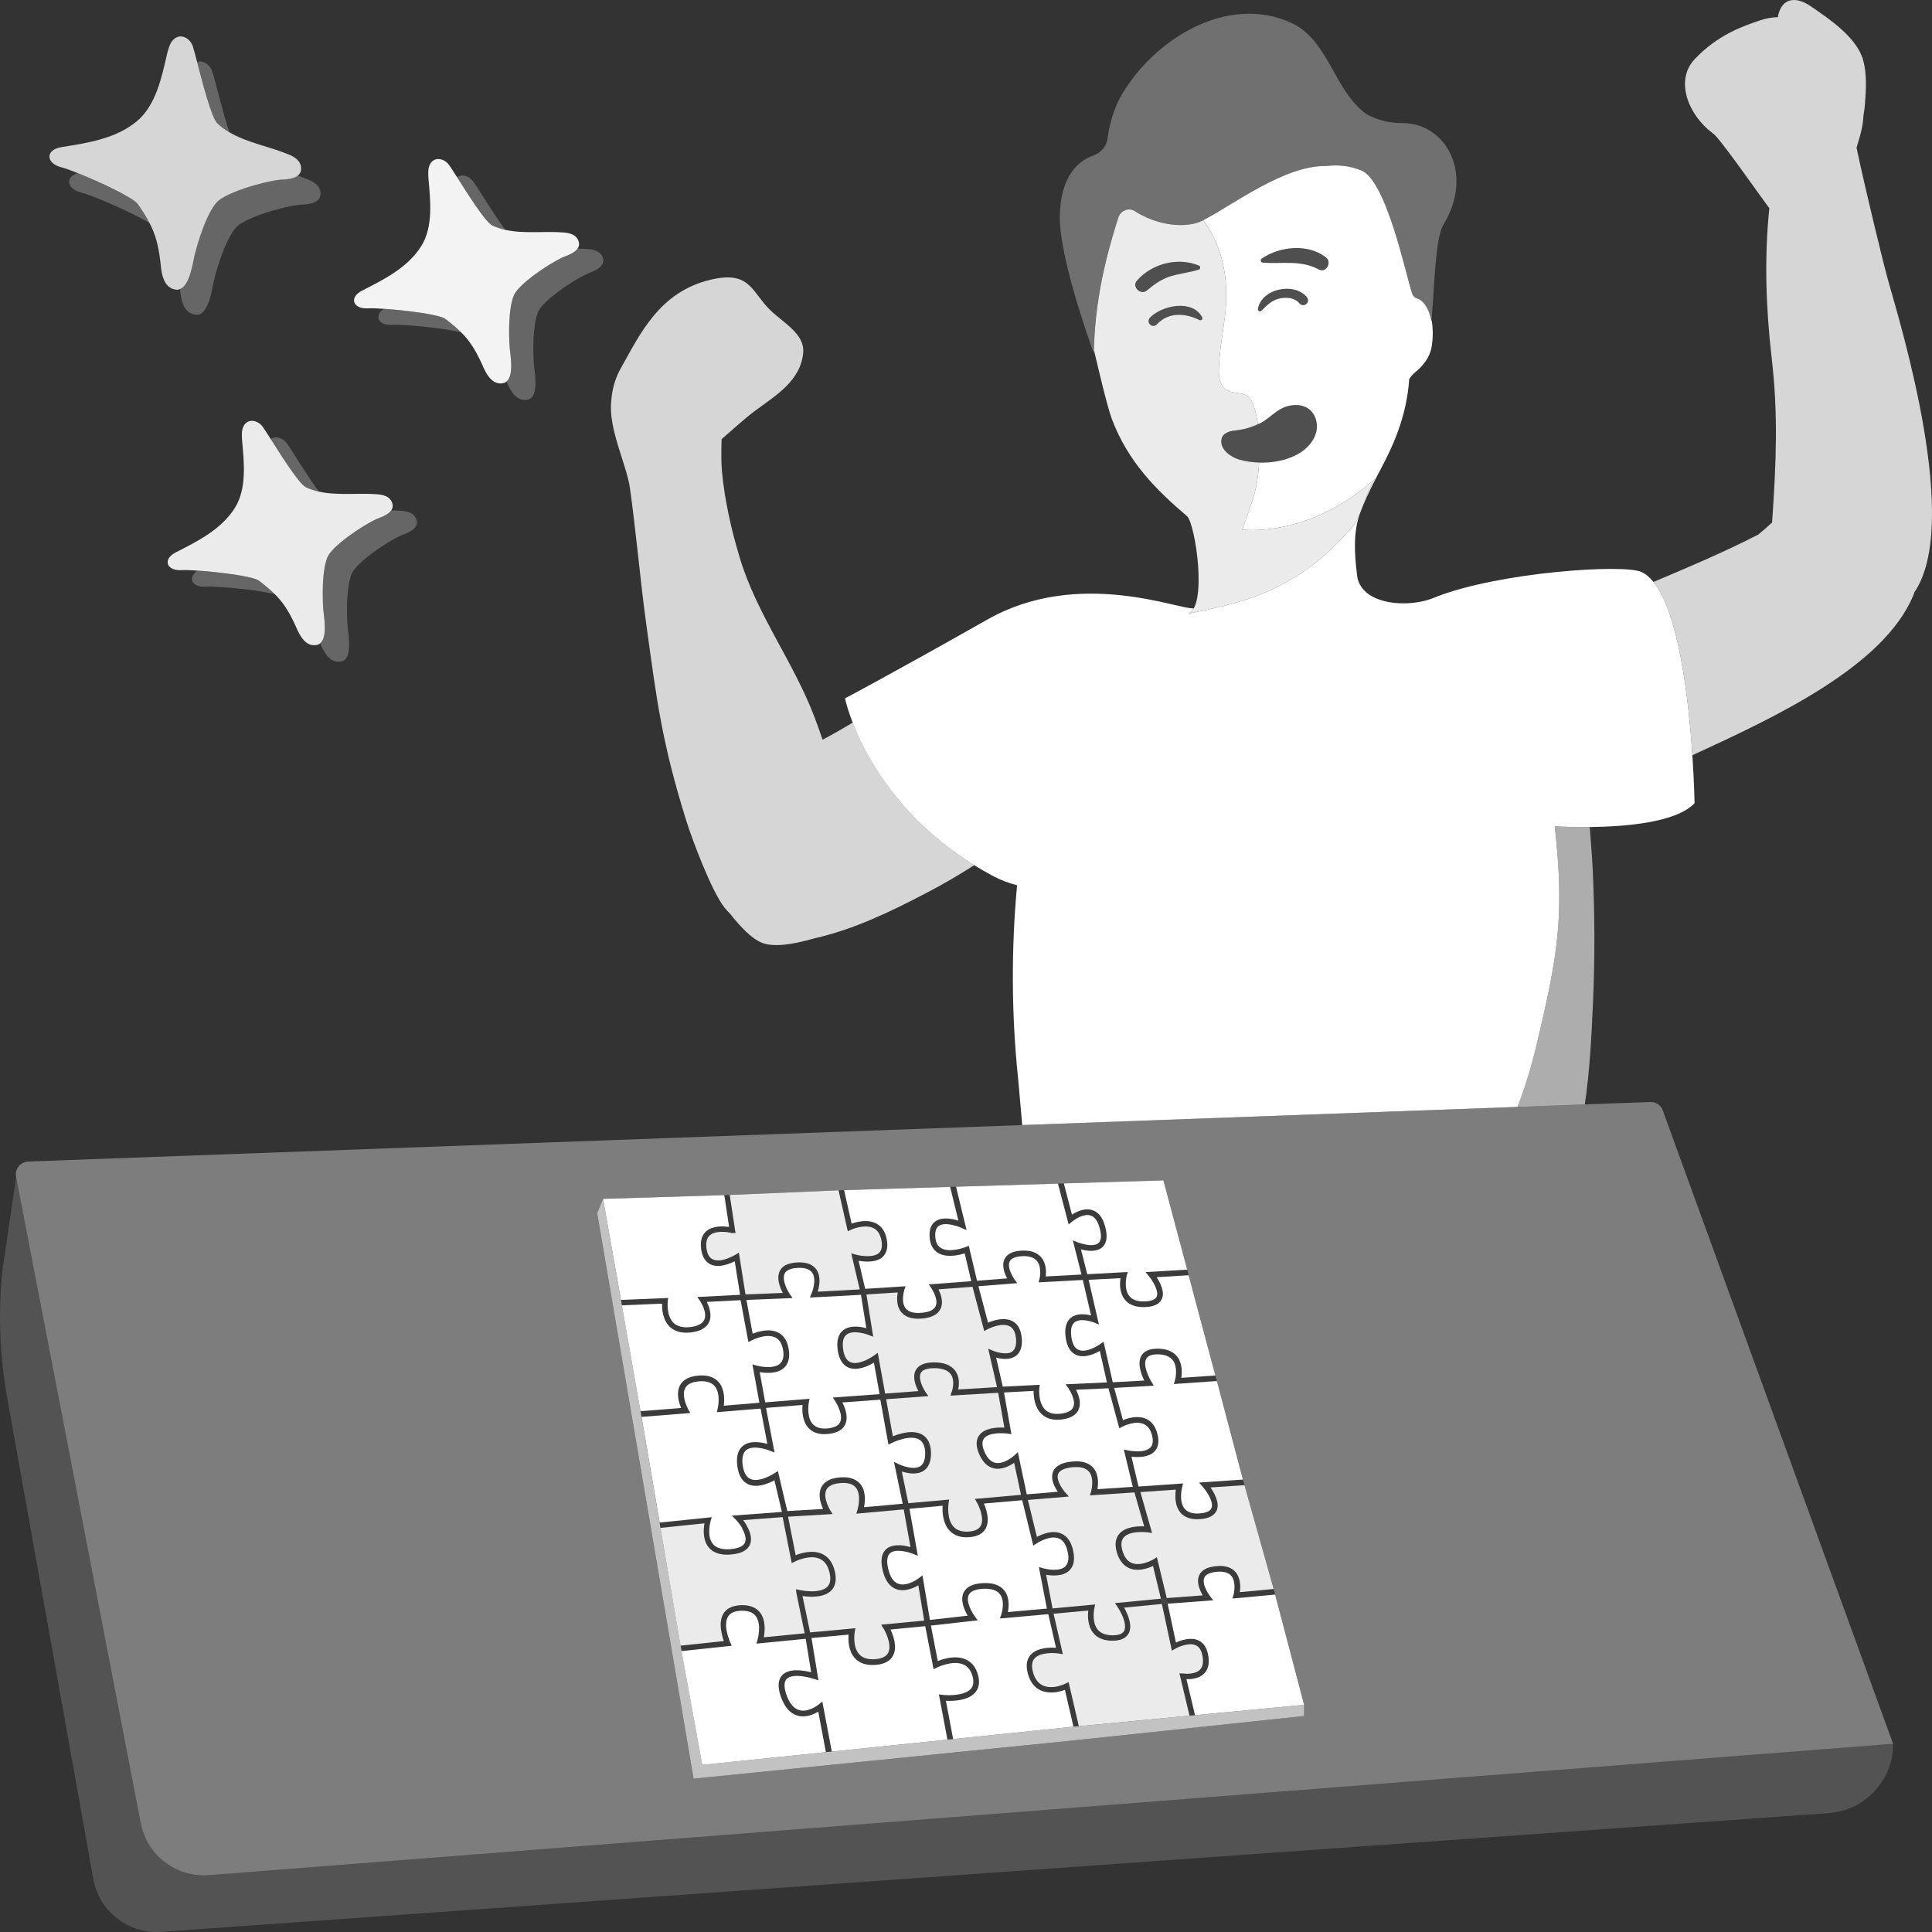
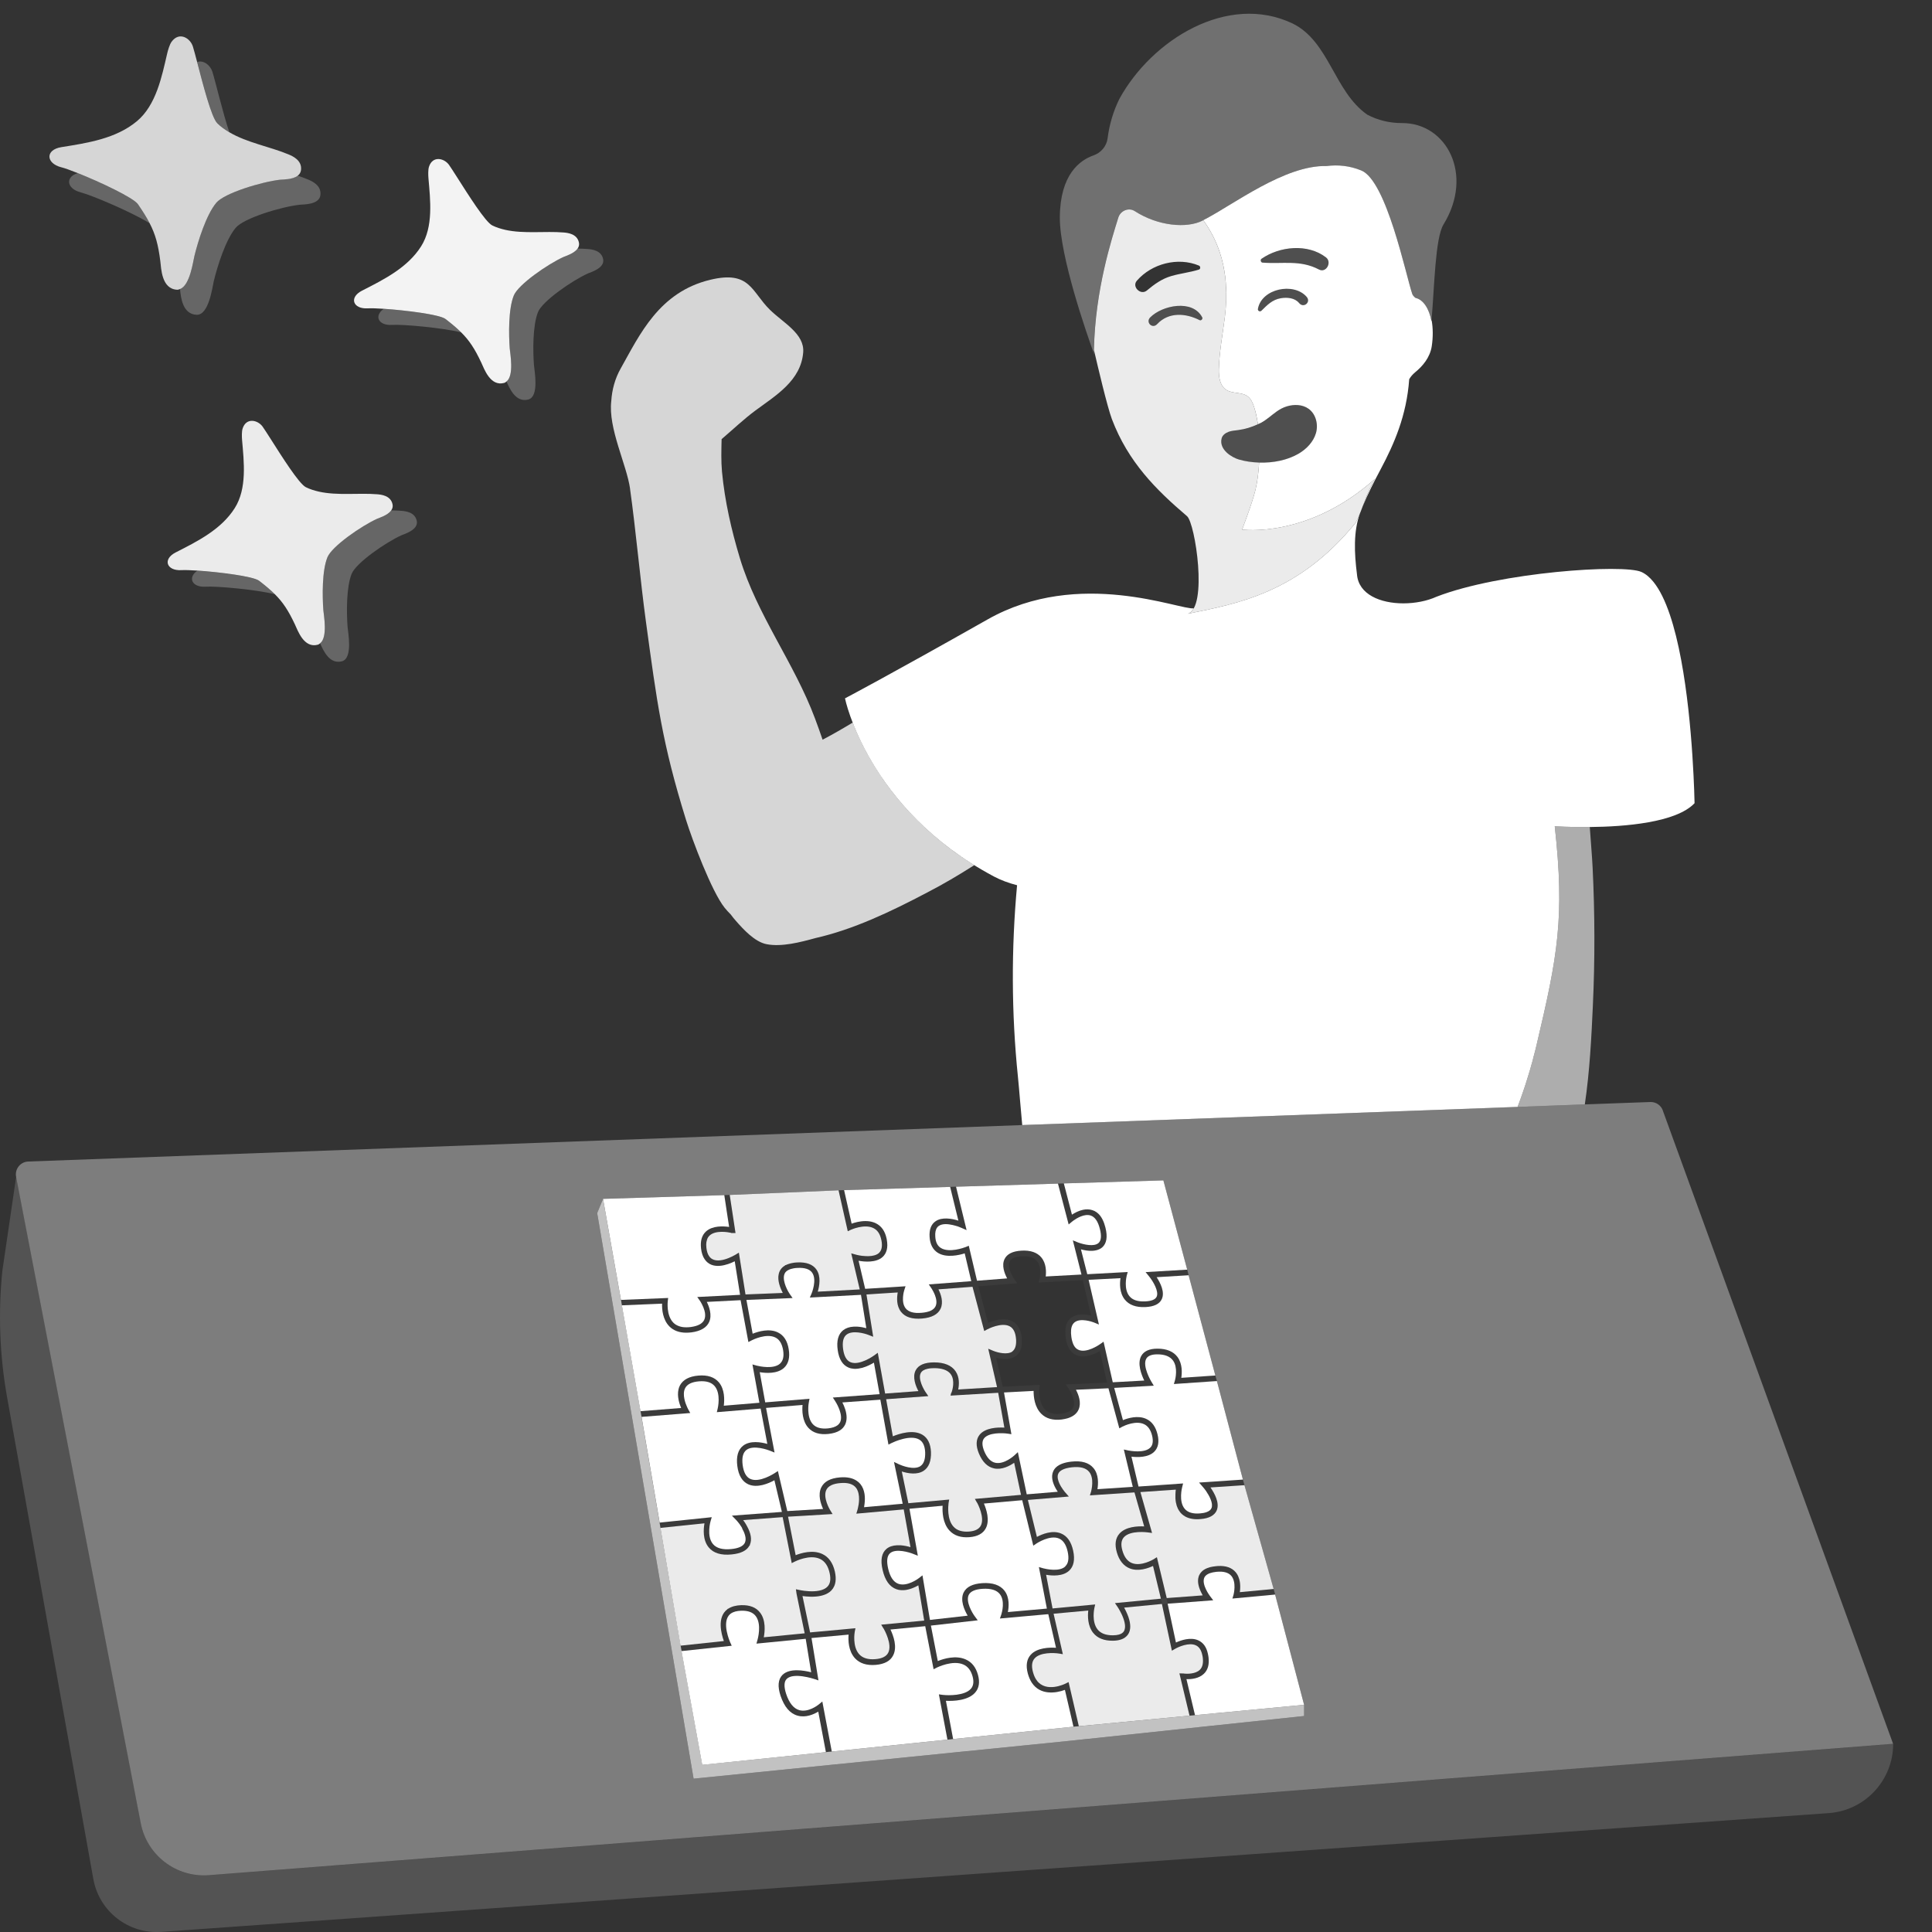
<svg xmlns="http://www.w3.org/2000/svg" viewBox="0 0 300 300">
  <rect x="0" y="0" width="300" height="300" fill="#333333" stroke="none" />
  <g fill="#fff">
    <path d="m 247.34 156.13 c -.22 4.86 -.48 10.16 -1.25 15.36 l -10.44 .39 c .02 -.06 .05 -.13 .07 -.19 .27 -.71 .52 -1.42 .77 -2.14 .27 -.78 .53 -1.58 .77 -2.38 .22 -.7 .43 -1.4 .62 -2.12 0 0 .01 -.01 .01 -.02 .08 -.28 .16 -.57 .22 -.86 .18 -.63 .34 -1.27 .49 -1.92 3.26 -13.8 4.4 -19.78 2.82 -33.95 0 0 2.3 .16 5.44 .12 .18 2.63 .35 4.44 .44 6.28 .35 7.14 .37 14.29 .04 21.43 z" opacity=".6" />
    <path d="m 222.28 49.86 c -.38 -1.93 -1.26 -3.33 -2.47 -3.6 -.06 -.01 -.43 -.35 -.5 -.57 -1.02 -3 -4 -17.62 -7.93 -19.22 -1.82 -.74 -3.61 -.91 -5.39 -.69 -6.59 -.16 -14.6 6.11 -19.3 8.49 -2.4 1.21 -6.86 .87 -10.5 -1.49 -.95 -.61 -2.22 -.06 -2.55 1.01 -1.03 3.36 -3.69 11.46 -3.78 20.94 0 0 .04 .17 .1 .45 -1.2 -3.3 -5.43 -15.42 -5.39 -21.46 .05 -6.63 3.1 -8.85 5.23 -9.59 1.17 -.41 2.03 -1.43 2.19 -2.66 .27 -2.15 .89 -4.21 1.82 -6.1 5.03 -9.2 16.83 -16.52 26.91 -11.72 5.7 2.81 6.42 10.53 11.58 14.15 1.63 .87 3.5 1.32 5.41 1.31 6.93 -.03 11.18 8.01 6.44 15.74 -1.3 2.12 -1.41 9.71 -1.87 15 z" opacity=".3" />
    <path d="m 97.84 75.9 c -.53 -3.76 -3.43 -9.39 -2.92 -13.64 .11 -1.73 .57 -3.47 1.46 -5.04 2.95 -5.23 5.94 -11.87 13.93 -13.78 6.17 -1.48 6.36 1.84 9.24 4.66 2.08 2.04 5.4 3.72 5.17 6.62 -.35 4.4 -4.28 6.7 -7.44 9.04 -1.73 1.28 -3.45 2.91 -5.23 4.43 -.04 1.71 -.09 3.41 .06 5.05 .43 4.57 1.46 9.06 2.78 13.44 2.68 8.85 8.43 16.23 11.66 24.88 .39 1.04 .79 2.15 1.18 3.3 1.59 -.83 3.14 -1.73 4.68 -2.66 2.02 5.22 7.12 14.84 18.88 22.14 -2.41 1.53 -4.85 2.98 -7.34 4.26 -5.65 2.98 -11.46 5.74 -17.35 7.07 -2.25 .62 -5.23 1.41 -7.58 .94 -1.82 -.36 -3.57 -2.27 -4.76 -3.63 -.28 -.31 -.54 -.64 -.79 -.98 -.33 -.33 -.66 -.68 -.97 -1.07 -2.01 -2.54 -5 -10.5 -5.97 -13.6 -3.75 -12.06 -4.53 -18.36 -6.24 -30.87 -.85 -6.23 -1.58 -14.34 -2.46 -20.57 z" opacity=".8" />
    <path d="m 192.87 82.23 s 1.58 -4.09 2.09 -6.22 c .28 -1.19 .47 -2.65 .56 -4.18 -1.09 -.04 -2.17 -.19 -3.15 -.48 -1.05 -.3 -3.13 -1.52 -2.67 -3.29 .13 -.49 .6 -.83 1.08 -1.01 .48 -.17 1 -.2 1.51 -.27 1.05 -.14 2.07 -.45 3.03 -.9 -.14 -.98 -.33 -1.9 -.59 -2.69 -.2 -.62 -.47 -1.26 -1 -1.65 -.93 -.7 -2.33 -.37 -3.31 -1 -1 -.65 -1.19 -2.02 -1.16 -3.21 .08 -2.74 .6 -5.43 .94 -8.14 .88 -7.15 -1.06 -11.82 -3.36 -15 -.05 .03 -.1 .05 -.14 .08 -2.41 1.21 -6.86 .86 -10.5 -1.49 -.95 -.61 -2.22 -.06 -2.55 1.01 -1.02 3.31 -3.61 11.24 -3.78 20.56 .56 2.42 2.06 8.8 2.78 10.72 2.53 6.68 6.87 10.99 11.67 15.08 1.28 1.09 3.27 14.28 .1 15.16 7.69 -1.57 17.2 -3.21 26.08 -14.13 1.17 -2.24 1.57 -4.43 2.99 -6.81 -10.43 9.32 -20.62 7.86 -20.62 7.86 z m -16.34 -38.64 c 2.32 -2.67 6.38 -3.71 9.64 -2.35 .25 .1 .28 .53 0 .62 -1.41 .44 -2.87 .59 -4.28 1 -1.51 .44 -2.64 1.28 -3.82 2.26 -.95 .78 -2.36 -.59 -1.54 -1.53 z m 9.74 6.12 c -2.12 -1.08 -4.78 -1.31 -6.58 .61 -.75 .82 -1.85 -.27 -1.08 -1.04 1.85 -1.87 6.57 -2.86 8.07 0 .13 .24 -.17 .56 -.41 .43 z" opacity=".9" />
    <path d="m 222.3 49.71 c -.01 .05 -.01 .1 -.02 .15 -.37 -1.93 -1.26 -3.33 -2.47 -3.6 -.06 -.02 -.42 -.35 -.5 -.57 -1.02 -3 -4 -17.62 -7.93 -19.22 -1.81 -.74 -3.6 -.91 -5.38 -.69 -6.53 -.16 -14.44 5.99 -19.16 8.41 .14 .2 .28 .41 .43 .62 1.82 2.73 3.31 6.5 3.13 11.81 -.03 .82 -.09 1.68 -.2 2.57 -.34 2.71 -.86 5.4 -.94 8.14 -.03 1.19 .16 2.56 1.16 3.21 .98 .63 2.38 .3 3.31 1 .53 .39 .8 1.03 1 1.65 .25 .74 .43 1.59 .57 2.51 .01 .06 .01 .12 .02 .18 .17 -.08 .33 -.15 .5 -.23 .42 -.23 .8 -.5 1.16 -.78 .87 -.67 1.66 -1.41 2.84 -1.77 1.13 -.34 2.43 -.31 3.38 .38 1.14 .82 1.53 2.44 1.14 3.78 -.4 1.35 -1.44 2.44 -2.65 3.16 -1.78 1.05 -4.01 1.48 -6.17 1.41 -.09 1.53 -.28 2.99 -.56 4.18 -.51 2.13 -2.09 6.22 -2.09 6.22 s 10.19 1.46 20.62 -7.86 c -.2 .34 -.37 .67 -.54 1 -.06 .11 -.11 .22 -.16 .33 -.1 .22 -.21 .44 -.3 .66 -.05 .13 -.11 .25 -.16 .38 -.08 .21 -.17 .42 -.25 .63 -.05 .13 -.1 .26 -.15 .38 -.1 .27 -.2 .54 -.3 .81 .75 -1.83 1.69 -3.69 2.75 -5.68 2.1 -3.94 4.04 -8.36 4.44 -13.99 .2 -.36 .49 -.72 .92 -1.08 1.17 -.95 2.31 -2.3 2.58 -4.04 .22 -1.45 .2 -2.85 -.02 -4.06 z m -20.57 -2.65 c -.67 -.82 -1.88 -.92 -2.86 -.75 -1.32 .23 -2.08 1.04 -2.99 1.93 -.23 .23 -.61 .04 -.55 -.28 .57 -3.15 5.55 -4.17 7.56 -1.87 .73 .83 -.47 1.82 -1.16 .97 z m 3.08 -5.21 c -2.93 -1.54 -5.62 -.83 -8.76 -1.07 -.28 -.02 -.39 -.44 -.16 -.6 2.81 -1.95 7.19 -2.39 10.01 -.21 .96 .74 .04 2.47 -1.09 1.88 z" />
-     <path d="m 186.17 41.85 c -1.41 .44 -2.87 .59 -4.28 1.01 -1.5 .44 -2.63 1.28 -3.82 2.26 -.95 .78 -2.36 -.59 -1.54 -1.54 2.32 -2.67 6.38 -3.7 9.64 -2.35 .25 .1 .28 .53 0 .62 z" opacity=".14" />
    <path d="m 195.89 40.18 c 2.8 -1.95 7.18 -2.39 10.01 -.21 .95 .74 .03 2.47 -1.1 1.88 -2.93 -1.54 -5.62 -.82 -8.76 -1.07 -.29 -.02 -.39 -.44 -.16 -.6 z" opacity=".14" />
    <path d="m 196.98 64.87 c .87 -.67 1.67 -1.41 2.85 -1.77 1.12 -.34 2.42 -.31 3.38 .38 1.14 .82 1.53 2.44 1.14 3.79 s -1.44 2.43 -2.65 3.15 c -2.68 1.59 -6.38 1.79 -9.32 .94 -1.05 -.3 -3.13 -1.52 -2.67 -3.29 .13 -.49 .6 -.84 1.08 -1.01 s 1 -.21 1.51 -.27 c 1.23 -.16 2.43 -.55 3.53 -1.13 .42 -.22 .8 -.49 1.16 -.77 z" opacity=".14" />
-     <path d="m 297.26 91.97 c -.04 .14 -.08 .28 -.14 .42 -4.57 11.12 -21.57 19.02 -34.33 24.88 -.56 -8.55 -2.08 -22.02 -6.04 -26.91 5.61 -2.36 11.15 -4.71 16.28 -7.36 .74 -.6 1.45 -1.23 2.14 -1.87 .67 -9.74 .93 -16.87 -.06 -25.5 -.91 -7.87 -1.16 -15.56 -.37 -23.31 -.11 -.15 -.22 -.29 -.33 -.44 -1.01 -1.33 -7.34 -10.4 -8.36 -11.12 -.02 0 -.03 .01 -.05 .01 -.03 -.04 -.06 -.08 -.09 -.12 -3.61 -2.65 -5.93 -8.06 -2.79 -11.43 3.6 -3.85 7.69 -5.21 10.1 -6.03 .94 -.33 1.93 -.51 2.85 -.52 .02 -.19 .05 -.37 .11 -.56 .76 -2.65 2.98 -2.52 4.96 -1.16 2.92 2 7.19 4.86 8.17 8.39 .58 2.08 .46 4.55 .29 6.67 -.04 .57 -.12 1.27 -.25 2.02 -.04 .79 -.16 1.63 -.39 2.55 -.2 .74 -.43 1.54 -.68 2.36 1.27 6.01 4.07 17.63 4.95 20.76 2.06 7.28 11.29 37.64 4.03 48.27 z" opacity=".8" />
    <path d="m 87.51 39.9 c -2.44 1.11 -7.05 4.29 -7.73 5.99 -.85 2.11 -.79 6.07 -.63 8.21 .06 .75 .71 4.21 -.5 5.14 .52 1.18 1.47 3.31 3.4 2.79 1.72 -.47 .92 -4.54 .86 -5.36 -.16 -2.15 -.21 -6.11 .63 -8.21 .68 -1.7 5.28 -4.88 7.73 -5.99 .42 -.19 2.65 -.82 2.39 -2.21 -.27 -1.41 -1.81 -1.54 -2.38 -1.59 -.51 -.04 -1.04 -.06 -1.58 -.07 -.54 .77 -1.86 1.16 -2.18 1.3 z" opacity=".25" />
-     <path d="m 76.43 34.99 c .64 .32 1.33 .53 2.03 .69 -1.78 -2.39 -4.11 -6.29 -4.99 -7.52 -.55 -.77 -1.71 -1.22 -2.49 -.64 1.73 2.71 4.38 6.92 5.45 7.47 z" opacity=".25" />
    <path d="m 59.6 47.95 c -1.56 1.07 -.87 2.63 1.27 2.5 1.75 -.11 7.91 .46 10.74 1.17 -.67 -.66 -1.45 -1.32 -2.44 -2.08 -.89 -.69 -6.16 -1.36 -9.57 -1.58 z" opacity=".25" />
    <path d="m 57.12 47.88 c .51 -.03 1.41 0 2.48 .07 3.41 .23 8.68 .89 9.57 1.58 1 .77 1.77 1.42 2.44 2.08 1.26 1.25 2.11 2.54 3.11 4.67 .47 1 1.41 3.77 3.57 3.18 .14 -.04 .25 -.14 .36 -.22 1.21 -.94 .56 -4.39 .5 -5.14 -.16 -2.15 -.22 -6.11 .63 -8.21 .68 -1.7 5.28 -4.88 7.73 -5.99 .32 -.14 1.64 -.53 2.18 -1.3 .18 -.26 .28 -.56 .21 -.91 -.27 -1.41 -1.81 -1.54 -2.38 -1.59 -2.85 -.24 -6.17 .24 -9.06 -.41 -.7 -.16 -1.39 -.37 -2.03 -.69 -1.07 -.54 -3.72 -4.75 -5.45 -7.47 -.53 -.83 -.98 -1.53 -1.26 -1.93 -.73 -1.03 -2.54 -1.48 -3.11 .3 -.15 .46 -.12 1.31 -.08 1.79 .29 3.36 .79 7.51 -1.14 10.56 -2.09 3.31 -5.79 5.16 -9.17 6.88 -2.07 1.05 -1.42 2.89 .9 2.75 z" opacity=".94" />
    <path d="m 58.57 80.55 c -2.44 1.11 -7.05 4.29 -7.73 5.99 -.85 2.11 -.79 6.07 -.63 8.21 .06 .75 .71 4.21 -.5 5.14 .52 1.18 1.47 3.31 3.4 2.79 1.72 -.47 .92 -4.54 .86 -5.36 -.16 -2.15 -.21 -6.11 .63 -8.21 .68 -1.7 5.28 -4.88 7.73 -5.99 .42 -.19 2.65 -.82 2.39 -2.21 -.27 -1.41 -1.81 -1.54 -2.38 -1.59 -.51 -.04 -1.04 -.06 -1.58 -.07 -.54 .77 -1.86 1.16 -2.18 1.3 z" opacity=".25" />
-     <path d="m 47.49 75.65 c .64 .32 1.33 .53 2.03 .69 -1.78 -2.39 -4.11 -6.29 -4.99 -7.52 -.55 -.77 -1.71 -1.22 -2.49 -.64 1.73 2.71 4.38 6.92 5.45 7.47 z" opacity=".25" />
    <path d="m 30.66 88.6 c -1.56 1.07 -.87 2.63 1.27 2.5 1.75 -.11 7.91 .46 10.74 1.17 -.67 -.66 -1.45 -1.32 -2.44 -2.08 -.89 -.69 -6.16 -1.36 -9.57 -1.58 z" opacity=".25" />
    <path d="m 28.18 88.53 c .51 -.03 1.41 0 2.48 .07 3.41 .23 8.68 .89 9.57 1.58 1 .77 1.77 1.42 2.44 2.08 1.26 1.25 2.11 2.54 3.11 4.67 .47 1 1.41 3.77 3.57 3.18 .14 -.04 .25 -.14 .36 -.22 1.21 -.94 .56 -4.39 .5 -5.14 -.16 -2.15 -.22 -6.11 .63 -8.21 .68 -1.7 5.28 -4.88 7.73 -5.99 .32 -.14 1.64 -.53 2.18 -1.3 .18 -.26 .28 -.56 .21 -.91 -.27 -1.41 -1.81 -1.54 -2.38 -1.59 -2.85 -.24 -6.17 .24 -9.06 -.41 -.7 -.16 -1.39 -.37 -2.03 -.69 -1.07 -.54 -3.72 -4.75 -5.45 -7.47 -.53 -.83 -.98 -1.53 -1.26 -1.93 -.73 -1.03 -2.54 -1.48 -3.11 .3 -.15 .46 -.12 1.31 -.08 1.79 .29 3.36 .79 7.51 -1.14 10.56 -2.09 3.31 -5.79 5.16 -9.17 6.88 -2.07 1.05 -1.42 2.89 .9 2.75 z" opacity=".9" />
    <path d="m 43.54 27.89 c -2.89 .32 -8.69 2.07 -9.96 3.59 -1.58 1.89 -2.84 5.99 -3.39 8.26 -.19 .79 -.68 4.57 -2.24 5.13 .14 1.39 .41 3.9 2.57 4.01 1.93 .09 2.47 -4.38 2.68 -5.24 .55 -2.27 1.82 -6.37 3.39 -8.26 1.27 -1.52 7.08 -3.27 9.96 -3.59 .5 -.06 3.01 .04 3.2 -1.48 .2 -1.54 -1.35 -2.2 -1.93 -2.44 -.51 -.22 -1.05 -.41 -1.61 -.6 -.81 .61 -2.31 .57 -2.68 .61 z" opacity=".25" />
    <path d="m 33.75 19.14 c .55 .55 1.19 .99 1.86 1.39 -1.03 -3.05 -2.14 -7.85 -2.64 -9.41 -.31 -.98 -1.35 -1.83 -2.35 -1.49 .88 3.38 2.2 8.6 3.13 9.51 z" opacity=".25" />
    <path d="m 12.08 26.88 c -1.96 .58 -1.78 2.42 .48 3 1.84 .48 8 3.12 10.68 4.79 -.47 -.91 -1.05 -1.84 -1.82 -2.96 -.69 -1.01 -5.9 -3.46 -9.34 -4.83 z" opacity=".25" />
    <path d="m 9.55 25.98 c .54 .14 1.45 .47 2.53 .9 3.44 1.37 8.65 3.82 9.34 4.83 .77 1.12 1.36 2.06 1.82 2.96 .89 1.71 1.33 3.32 1.65 5.85 .15 1.19 .19 4.35 2.62 4.47 .16 .01 .3 -.06 .44 -.11 1.56 -.56 2.04 -4.34 2.24 -5.13 .55 -2.27 1.82 -6.37 3.39 -8.26 1.27 -1.52 7.08 -3.27 9.96 -3.59 .37 -.04 1.87 0 2.68 -.61 .27 -.21 .47 -.49 .52 -.87 .2 -1.54 -1.35 -2.2 -1.93 -2.44 -2.86 -1.2 -6.44 -1.81 -9.21 -3.45 -.67 -.4 -1.31 -.84 -1.86 -1.39 -.92 -.92 -2.25 -6.14 -3.13 -9.51 -.27 -1.03 -.5 -1.9 -.66 -2.41 -.41 -1.31 -2.13 -2.37 -3.31 -.73 -.31 .43 -.56 1.31 -.68 1.82 -.83 3.56 -1.7 8 -4.7 10.51 -3.26 2.72 -7.68 3.38 -11.74 4.03 -2.49 .4 -2.43 2.5 .01 3.13 z" opacity=".8" />
    <path d="m 293.97 270.79 c 0 5.65 -4.37 10.35 -10.01 10.75 l -258.92 18.44 c -5.1 .36 -9.65 -3.18 -10.55 -8.22 l -13.38 -74.75 c -1.16 -6.48 -1.41 -13.08 -.75 -19.63 l 2.15 -14.65 19.36 100.39 c .96 4.99 5.52 8.47 10.59 8.07 z" opacity=".16" />
    <path d="m 258.21 172.44 c -.3 -.82 -1.08 -1.35 -1.95 -1.32 l -10.17 .37 -10.44 .39 -76.92 2.82 -154.34 5.66 c -1.22 .04 -2.12 1.17 -1.89 2.37 l 19.36 100.38 c .96 4.99 5.52 8.47 10.59 8.07 l 261.51 -20.4 -35.76 -98.34 z m -55.71 94.02 l -36.27 3.84 -58.53 5.89 -3.07 -18.07 -11.9 -69.75 .91 -2.21 18.83 -.58 .84 -.03 16.9 -.72 .86 -.03 16.47 -.5 .91 -.03 15.83 -.48 .91 -.03 15.46 -.47 3.7 13.86 .22 .87 4.15 15.57 .24 .86 4.04 15.3 .24 .87 4.53 16.12 .24 .86 h -.01 l 4.5 17.12 z" opacity=".36" />
    <path d="m 263.13 124.72 c -2.85 3.02 -10.83 3.65 -16.27 3.7 -3.14 .04 -5.44 -.12 -5.44 -.12 1.58 14.17 .44 20.15 -2.82 33.95 -.15 .65 -.31 1.29 -.49 1.92 -.06 .29 -.14 .58 -.22 .86 0 .01 -.01 .02 -.01 .02 -.19 .72 -.4 1.42 -.62 2.12 -.24 .81 -.5 1.6 -.77 2.38 -.25 .72 -.5 1.44 -.77 2.14 -.02 .06 -.05 .13 -.07 .19 l -76.92 2.82 c -.26 -2.68 -.44 -5.27 -.67 -7.52 -1.01 -9.87 -1.04 -19.84 -.13 -29.72 -1.32 -.34 -2.54 -.8 -3.6 -1.36 -19.67 -10.48 -23.12 -27.66 -23.12 -27.66 s 6.47 -3.39 22.17 -12.27 c 14.2 -8.03 29.89 -1.4 31.99 -1.71 -.25 .44 -.56 .74 -.95 .85 7.69 -1.57 17.2 -3.21 26.08 -14.13 .14 -.27 .26 -.53 .38 -.8 .07 -.13 .12 -.27 .18 -.41 .04 -.1 .09 -.2 .13 -.31 -1.05 2.85 -.9 6.25 -.48 9.52 .24 3.14 3.65 4.51 7.2 4.51 1.82 0 3.68 -.36 5.15 -1.03 9.84 -3.82 29.05 -5.12 31.83 -3.84 .67 .31 1.29 .83 1.86 1.54 3.96 4.89 5.48 18.36 6.04 26.91 .29 4.37 .34 7.45 .34 7.45 z" />
    <path d="m 201.73 47.06 c -.67 -.82 -1.88 -.92 -2.86 -.75 -1.32 .23 -2.08 1.04 -2.99 1.93 -.23 .23 -.61 .04 -.55 -.28 .57 -3.15 5.55 -4.17 7.56 -1.87 .73 .83 -.47 1.82 -1.16 .97 z" opacity=".14" />
    <path d="m 186.27 49.71 c -2.12 -1.08 -4.78 -1.31 -6.58 .61 -.75 .82 -1.85 -.27 -1.08 -1.04 1.85 -1.87 6.57 -2.86 8.07 0 .13 .24 -.17 .56 -.41 .43 z" opacity=".14" />
    <path d="m 136.48 194.56 v .01 c -.1 .09 -.23 .17 -.36 .23 -.47 .23 -1.1 .28 -1.7 .25 -.17 -.01 -.33 -.02 -.49 -.04 h -.06 c -.31 -.04 -.59 -.1 -.81 -.15 -.07 -.02 -.13 -.03 -.19 -.05 l -.69 -.19 1.32 5.6 -6.52 .35 c .25 -.85 .54 -2.37 -.21 -3.44 -.56 -.8 -1.56 -1.17 -2.99 -1.1 -.28 .01 -.53 .04 -.75 .09 -.18 .03 -.35 .07 -.52 .13 -.06 .02 -.13 .04 -.2 .07 -.1 .03 -.18 .07 -.27 .12 h -.08 l -.08 .08 c -.51 .3 -.83 .74 -.96 1.31 -.24 1.03 .26 2.22 .63 2.94 l -5.79 .23 -1.03 -6.49 -.54 .33 c -.03 .01 -3.01 1.84 -4.09 .2 -.21 -.3 -.35 -.73 -.41 -1.27 -.02 -.18 -.03 -.35 -.03 -.5 0 -.27 .04 -.51 .11 -.72 .08 -.3 .23 -.54 .44 -.72 .93 -.83 2.82 -.51 3.3 -.4 l .04 .03 h .66 l -.47 -3.09 -.43 -2.82 16.9 -.72 1.43 6.35 h .01 l .47 -.22 c .02 -.01 2.11 -.96 3.51 -.26 .62 .31 1.02 .89 1.21 1.78 .02 .05 .03 .11 .04 .17 .16 .89 .02 1.53 -.4 1.91 z" opacity=".9" />
    <path d="m 183.81 259.86 l -.67 -.02 1.57 6.57 -16.42 1.56 -.11 .01 -.66 .06 -1.59 -6.85 -.48 .24 c -.12 .06 -3.01 1.47 -4.46 -.49 v -.04 l -.09 -.09 c -.21 -.32 -.38 -.72 -.5 -1.17 -.26 -.94 -.17 -1.66 .26 -2.13 .86 -.97 3.02 -.87 3.77 -.75 l .61 .1 -1.44 -6.28 5.39 -.5 c -.1 .82 -.12 2.36 .76 3.47 .66 .82 1.67 1.23 3.05 1.22 1.78 -.02 2.4 -.82 2.6 -1.48 l .02 -.07 c .21 -.77 .02 -1.79 -.57 -3.02 -.1 -.21 -.2 -.4 -.29 -.57 l 5.86 -.57 1.55 7.26 .5 -.29 c .53 -.31 2.14 -1.02 3.19 -.56 .53 .23 .86 .72 1.03 1.51 .04 .16 .07 .33 .09 .52 v .03 c .08 .79 -.08 1.39 -.48 1.77 -.65 .62 -1.87 .65 -2.54 .56 z" opacity=".9" />
    <path d="m 192.52 247.23 c .05 -.36 .09 -.87 .03 -1.4 -.02 -.19 -.06 -.38 -.11 -.57 -.08 -.3 -.2 -.59 -.37 -.86 -.06 -.09 -.12 -.18 -.19 -.26 -.6 -.71 -1.53 -1.04 -2.76 -.97 -.11 .01 -.21 .02 -.32 .03 -.34 .03 -.65 .09 -.94 .16 -.14 .04 -.27 .08 -.39 .13 -.2 .08 -.38 .17 -.54 .28 -.24 .16 -.43 .36 -.58 .58 -.06 .09 -.11 .19 -.16 .29 -.03 .07 -.05 .14 -.07 .2 -.27 .88 .11 1.91 .51 2.65 .04 .08 .08 .16 .12 .23 h .01 v .01 l -5.47 .41 -.12 .01 -.02 -.08 -1.51 -6.27 -.52 .33 c -.08 .04 -1.92 1.14 -3.34 .59 -.7 -.27 -1.2 -.92 -1.49 -1.93 -.27 -.9 -.2 -1.6 .21 -2.07 .99 -1.14 3.69 -.78 3.72 -.77 l .08 .01 .59 .08 -1.81 -6.35 5.5 -.38 c -.03 .2 -.05 .45 -.06 .72 -.02 .38 -.01 .81 .07 1.25 .02 .11 .05 .22 .08 .33 .02 .11 .05 .22 .1 .33 .04 .11 .08 .21 .13 .32 v .01 c .11 .2 .23 .4 .38 .58 v .01 c .07 .09 .15 .17 .23 .24 .16 .15 .35 .28 .54 .39 .62 .34 1.41 .48 2.38 .39 .67 -.05 1.22 -.2 1.64 -.43 .21 -.12 .38 -.25 .53 -.41 .14 -.15 .26 -.33 .34 -.53 .46 -1.14 -.33 -2.6 -.98 -3.54 l 4.36 -.29 .92 -.06 4.53 16.12 z" opacity=".9" />
    <path d="m 202.5 264.72 v 1.74 l -36.27 3.84 -58.53 5.89 -3.07 -18.07 -11.9 -69.75 .91 -2.21 2.78 15.69 h .01 l .07 .41 .07 .42 2.89 16.45 .04 .2 .08 .46 .03 .21 2.81 16.42 .14 .83 3.13 18.29 .15 .83 .05 .3 3.16 17.37 19.23 -1.97 .21 -.03 h .02 l .21 -.02 .23 -.02 .22 -.02 17.96 -1.85 .21 -.02 .23 -.02 .22 -.03 .22 -.02 18.69 -1.92 .47 -.04 .37 -.04 .66 -.06 .11 -.01 16.41 -1.56 .84 -.08 z" opacity=".7" />
    <path d="m 167.17 268.07 l -.01 .01 -.93 .09 z" opacity=".7" />
    <path d="m 166.7 268.12 l -18.7 1.92 -1.12 -5.94 c 1.17 .06 3.46 -.03 4.55 -1.29 .6 -.69 .74 -1.61 .43 -2.73 -.32 -1.18 -.96 -1.99 -1.9 -2.4 -1.53 -.69 -3.4 -.13 -4.34 .25 l -1.07 -5.51 7.27 -.82 -.46 -.62 c -.4 -.53 -1.42 -2.27 -.95 -3.3 .27 -.57 1 -.9 2.17 -.97 1.29 -.08 2.2 .2 2.69 .84 .8 1.04 .33 2.79 .22 3.13 l -.22 .64 7.12 -.64 .39 -.03 1.2 5.22 c -.98 -.07 -2.93 -.03 -3.93 1.08 -.63 .7 -.78 1.68 -.45 2.91 .14 .51 .33 .96 .57 1.35 l .07 .11 c 1.3 1.93 3.69 1.62 5.12 1.08 l 1.33 5.73 z" />
    <path d="m 128.27 272.07 l -19.23 1.98 -3.22 -17.67 7.8 -.83 -.24 -.53 c -.01 -.03 -1.41 -3.14 -.03 -4.36 l .12 -.1 c .39 -.28 .94 -.43 1.62 -.45 1.05 -.03 1.8 .24 2.25 .82 .99 1.28 .3 3.66 .29 3.69 l -.17 .6 7.65 -.75 .45 2.75 .4 2.45 c -1.17 -.3 -3.37 -.67 -4.46 .41 -.68 .69 -.78 1.78 -.29 3.25 .58 1.71 1.45 2.74 2.63 3.07 1.27 .37 2.54 -.21 3.22 -.62 l 1.19 6.3 z" />
    <path d="m 150.76 262.23 c -.94 1.09 -3.48 1.06 -4.37 .95 l -.6 -.08 1.33 7.03 -17.96 1.85 -1.47 -7.77 -.58 .48 c -.16 .13 -1.64 1.25 -3 .86 -.87 -.25 -1.56 -1.09 -2.03 -2.5 -.37 -1.13 -.35 -1.92 .08 -2.35 1.05 -1.05 4.2 -.01 4.24 0 l .69 .23 -1.08 -6.58 5.76 -.53 c -.07 .87 -.04 2.54 .98 3.66 .74 .81 1.83 1.16 3.25 1.04 1.35 -.12 2.26 -.61 2.69 -1.48 .68 -1.32 .02 -3.08 -.42 -4.01 l 5.4 -.52 1.3 6.69 .52 -.27 c .03 -.01 2.45 -1.21 4.12 -.46 .69 .31 1.16 .92 1.41 1.83 .23 .82 .14 1.47 -.25 1.92 z" />
    <path d="m 128.95 272 l -.23 .02 -.21 .03 z" />
    <path d="m 174.13 250.57 c .5 1.05 .68 1.91 .5 2.47 l -.02 .06 c -.08 .25 -.35 .82 -1.79 .83 -1.08 .01 -1.89 -.29 -2.38 -.9 -.98 -1.22 -.51 -3.3 -.51 -3.32 l .13 -.57 -6.62 .62 -1 -5.23 c .92 .16 2.59 .28 3.58 -.64 .71 -.66 .92 -1.71 .62 -3.1 s -.94 -2.3 -1.9 -2.68 c -1.35 -.55 -2.92 .11 -3.73 .54 l -1.4 -5.74 6.36 -.53 -.58 -.66 s -.58 -.66 -.92 -1.44 c -.17 -.39 -.34 -.95 -.16 -1.41 .1 -.26 .32 -.47 .64 -.64 .37 -.19 .87 -.32 1.49 -.39 1.27 -.14 2.17 .09 2.67 .69 .84 1.01 .37 2.85 .32 3.06 l -.19 .61 6.92 -.46 1.51 5.28 c -1.02 -.05 -2.89 .03 -3.85 1.13 -.62 .71 -.75 1.68 -.4 2.89 .37 1.29 1.06 2.13 2.03 2.51 1.32 .51 2.82 -.03 3.59 -.39 l 1.06 4.4 .16 .68 -7.13 .69 .4 .58 s .3 .44 .59 1.05 z" opacity=".9" />
    <path d="m 186.2 230.21 h -.01 l .58 .67 c .11 .12 .29 .34 .49 .62 .52 .76 1.17 1.94 .86 2.68 -.23 .57 -1.09 .77 -1.76 .82 -1.11 .1 -1.92 -.14 -2.4 -.71 -.97 -1.15 -.41 -3.31 -.4 -3.34 l .15 -.6 -6.92 .48 -1.1 -4.64 c .94 .11 2.64 .15 3.56 -.79 .61 -.62 .77 -1.52 .49 -2.67 -.29 -1.2 -.88 -2.01 -1.77 -2.41 -1.28 -.58 -2.82 -.12 -3.6 .2 l -1.36 -5.01 6.15 -.34 -.38 -.63 c -.02 -.03 -1.44 -2.41 -.79 -3.56 .25 -.45 .83 -.68 1.74 -.68 h .04 c 1.11 .01 1.9 .33 2.36 .94 .81 1.09 .38 2.87 .33 3.06 l -.18 .61 5.49 -.38 1.19 -.08 4.04 15.3 -.86 .06 z" />
    <path d="m 178.43 198.2 c .65 .79 1.54 2.34 1.18 3.14 -.2 .45 -.81 .7 -1.81 .74 -1.14 .05 -1.96 -.22 -2.44 -.83 -.87 -1.08 -.46 -2.94 -.41 -3.15 l .16 -.58 -6.28 .34 -.98 -3.86 h .01 c .11 .03 .24 .06 .36 .09 .59 .13 1.28 .2 1.91 .07 .1 -.02 .19 -.04 .28 -.07 .1 -.03 .2 -.07 .3 -.12 .16 -.07 .3 -.16 .44 -.28 .69 -.61 .86 -1.64 .5 -3.07 -.23 -.93 -.58 -1.63 -1.05 -2.11 -.19 -.19 -.4 -.34 -.63 -.46 -.11 -.05 -.23 -.1 -.35 -.14 -.49 -.16 -.99 -.15 -1.46 -.05 -.33 .07 -.65 .19 -.94 .32 -.29 .14 -.55 .29 -.77 .43 l -1.06 -4.09 -.2 -.76 15.46 -.47 3.7 13.86 -6.46 .38 z" />
    <path d="m 145.17 201.08 c .21 .55 .36 1.23 .1 1.76 -.27 .57 -.99 .91 -2.15 1.01 -1.2 .11 -2.04 -.12 -2.49 -.69 -.79 -1 -.23 -2.79 -.22 -2.81 l .2 -.62 -1.19 .08 -5.08 .32 v -.01 l -1.02 -4.35 c .96 .17 2.71 .32 3.72 -.58 .32 -.29 .54 -.66 .65 -1.1 .12 -.45 .12 -.98 .01 -1.59 0 -.04 -.01 -.08 -.02 -.12 0 -.03 -.01 -.07 -.02 -.09 -.06 -.28 -.14 -.54 -.24 -.78 s -.22 -.46 -.36 -.66 c -.28 -.39 -.63 -.69 -1.06 -.9 -.13 -.06 -.26 -.12 -.39 -.16 -.81 -.27 -1.71 -.2 -2.43 -.05 -.37 .08 -.7 .18 -.94 .27 l -.56 -2.5 -.61 -2.71 16.47 -.5 .3 1.25 .98 3.99 c -1.02 -.32 -2.55 -.6 -3.55 .1 -.69 .47 -1 1.3 -.92 2.45 .07 1.13 .5 1.95 1.27 2.44 1.34 .84 3.33 .36 4.18 .09 l 1.02 4.32 -6.6 .5 .43 .63 s .02 .02 .04 .06 c .08 .13 .3 .5 .48 .95 z" />
    <path d="m 148.82 189.54 l -.98 -3.99 -.3 -1.25 z" />
    <path d="m 170.57 193.02 c -.69 .61 -2.32 .23 -3.17 -.09 l -.81 -.33 1.34 5.31 -5.55 .3 v -.01 c .08 -.71 .1 -2 -.68 -2.94 -.65 -.79 -1.7 -1.14 -3.1 -1.06 -1.36 .08 -2.24 .52 -2.62 1.32 -.47 .98 -.01 2.2 .41 2.99 l -4.68 .36 -1.28 -5.43 -.48 .2 c -.26 .1 -2.58 .95 -3.86 .14 -.52 -.32 -.81 -.9 -.86 -1.74 -.05 -.64 .05 -1.12 .3 -1.45 .07 -.09 .15 -.17 .24 -.23 .29 -.2 .67 -.28 1.07 -.28 .37 0 .75 .06 1.1 .14 .12 .03 .24 .06 .35 .09 .14 .04 .27 .08 .39 .11 .09 .04 .17 .07 .24 .09 .21 .08 .34 .14 .35 .14 l .82 .36 -1.34 -5.51 -.3 -1.23 15.83 -.48 .23 .88 1.43 5.46 .54 -.45 s .02 -.02 .06 -.04 c .03 -.03 .09 -.07 .15 -.12 .49 -.35 1.69 -1.09 2.66 -.78 .67 .22 1.15 .92 1.44 2.09 .28 1.09 .2 1.82 -.22 2.19 z" />
    <path d="m 188.72 213.59 l -1.07 .07 -4.22 .29 c .12 -.77 .19 -2.18 -.59 -3.24 -.63 -.84 -1.66 -1.28 -3.06 -1.29 h -.05 c -1.25 0 -2.09 .38 -2.51 1.12 -.66 1.17 .01 2.9 .46 3.83 l -4.89 .27 -1.43 -6.3 -.54 .38 c -.21 .15 -2.1 1.42 -3.33 .89 -.3 -.12 -.55 -.35 -.73 -.68 -.1 -.17 -.18 -.37 -.24 -.59 -.07 -.21 -.12 -.46 -.16 -.73 -.11 -.81 -.06 -1.43 .16 -1.86 .06 -.11 .13 -.21 .21 -.3 .04 -.04 .08 -.08 .13 -.12 .92 -.73 2.76 -.07 2.98 .01 l .01 .01 h .01 l .78 .32 -1.6 -6.94 4.95 -.26 c -.12 .8 -.18 2.27 .67 3.33 .67 .83 1.74 1.23 3.19 1.16 1.35 -.06 2.22 -.48 2.56 -1.25 .49 -1.08 -.22 -2.49 -.81 -3.39 l 4.97 -.3 z" />
    <path d="m 121.13 211.74 c -1 .9 -3.17 .43 -3.61 .32 l -.68 -.19 1.08 5.95 -5.53 .46 c .11 -.88 .17 -2.53 -.77 -3.64 -.69 -.81 -1.76 -1.16 -3.17 -1.04 -1.42 .12 -2.38 .63 -2.86 1.51 -.11 .21 -.19 .42 -.23 .63 -.25 1.06 .13 2.24 .41 2.89 l -6.32 .5 -2.89 -16.44 6.25 -.26 c -.03 .85 .08 2.48 1.15 3.55 .64 .64 1.52 .96 2.6 .96 .26 0 .52 -.02 .81 -.05 1.43 -.19 2.36 -.74 2.75 -1.62 .48 -1.09 -.01 -2.39 -.37 -3.11 l 5.25 -.27 1.21 6.5 .53 -.27 c .09 -.05 2.26 -1.14 3.67 -.43 .63 .31 1.02 .97 1.19 1.95 .16 .97 0 1.67 -.47 2.09 z" />
    <path d="m 115.23 237.32 c .37 .66 .74 1.57 .44 2.22 l -.03 .06 c -.27 .51 -.98 .83 -2.1 .94 -1.34 .13 -2.29 -.13 -2.84 -.79 -1.03 -1.24 -.37 -3.54 -.36 -3.56 l .18 -.6 -8.09 .84 -2.81 -16.42 6.47 -.51 1.09 -.09 -.33 -.6 c -.07 -.13 -.7 -1.33 -.66 -2.43 .01 -.32 .08 -.61 .21 -.85 .32 -.6 1.04 -.95 2.15 -1.04 s 1.93 .16 2.42 .74 c 1.01 1.18 .49 3.42 .48 3.45 l -.14 .6 6.8 -.56 1.04 5.49 c -.95 -.27 -2.66 -.57 -3.75 .27 -.79 .61 -1.1 1.68 -.91 3.16 .19 1.46 .76 2.41 1.7 2.84 1.39 .63 3.16 -.13 4.06 -.63 l .95 4.02 .21 .9 -7.76 .58 .64 .65 s .48 .49 .88 1.16 l .03 .06 c .02 .03 .04 .06 .07 .12 z" />
    <path d="m 202.5 264.72 l -16.94 1.61 -.09 -.38 -1.24 -5.21 c .73 .02 1.92 -.08 2.71 -.84 .6 -.57 .84 -1.4 .73 -2.43 v -.04 c -.01 -.12 -.03 -.22 -.05 -.33 s -.04 -.21 -.06 -.31 c -.06 -.26 -.13 -.5 -.22 -.72 s -.2 -.41 -.33 -.59 c -.26 -.35 -.58 -.61 -.97 -.78 -1.19 -.52 -2.67 0 -3.44 .35 l -1.29 -6.03 1.53 -.11 5.55 -.42 v -.01 h -.01 l -.49 -.64 c -.06 -.08 -1.34 -1.8 -.89 -2.86 .03 -.06 .06 -.12 .1 -.18 .05 -.06 .09 -.11 .15 -.16 .32 -.3 .87 -.49 1.64 -.57 1.09 -.11 1.87 .11 2.31 .63 .83 .99 .37 2.83 .35 2.91 l -.18 .61 5.51 -.51 1.12 -.11 z" />
-     <path d="m 165.94 215.64 c .12 .18 1.19 1.81 .71 2.87 -.17 .39 -.56 .68 -1.15 .85 -.24 .07 -.5 .12 -.79 .16 -1.05 .13 -1.87 -.08 -2.42 -.63 -1.04 -1.03 -.94 -2.95 -.91 -3.34 l .07 -.52 -5.74 .29 -1.03 -4.51 c .87 .23 2.16 .4 3.06 -.27 .67 -.49 .98 -1.33 .94 -2.5 0 -.1 -.01 -.21 -.03 -.31 -.12 -1.26 -.6 -2.13 -1.43 -2.58 -1.26 -.67 -2.95 -.13 -3.8 .23 l -1.49 -5.66 6.02 -.47 -.45 -.63 c -.01 -.02 -1.2 -1.74 -.72 -2.74 .23 -.48 .86 -.76 1.87 -.82 1.11 -.07 1.91 .19 2.37 .74 .82 .99 .41 2.73 .4 2.74 l -.14 .58 6.86 -.37 1.28 5.51 c -.88 -.22 -2.2 -.37 -3.11 .34 -.76 .6 -1.03 1.64 -.83 3.11 .2 1.41 .76 2.31 1.66 2.69 1.26 .54 2.83 -.17 3.64 -.63 l 1.11 4.89 -6.42 .29 .47 .66 z" />
    <path d="m 157.22 209.85 c -.77 .57 -2.29 .19 -2.98 -.09 l -.79 -.33 1.37 5.96 -6.03 .37 c .15 -.75 .23 -1.92 -.43 -2.86 -.62 -.89 -1.74 -1.35 -3.31 -1.35 -1.47 0 -2.43 .41 -2.86 1.22 -.56 1.06 .01 2.47 .42 3.24 l -5.17 .38 -1.14 -6.33 -.58 .42 c -.02 .02 -2.26 1.63 -3.66 1.04 -.6 -.25 -.99 -.93 -1.14 -2 -.16 -1.12 .02 -1.89 .53 -2.28 .9 -.71 2.77 -.21 3.42 .05 l .72 .28 -1.05 -6.57 4.86 -.31 c -.15 .82 -.22 2.09 .52 3.02 .64 .82 1.74 1.16 3.26 1.03 1.49 -.13 2.46 -.64 2.87 -1.52 .48 -1.02 .06 -2.23 -.33 -3.01 l 5.29 -.4 1.82 6.87 .49 -.27 c .02 -.01 2.19 -1.15 3.47 -.46 .56 .3 .88 .93 .97 1.88 l .01 .11 c 0 .05 .01 .1 .01 .13 .04 .86 -.16 1.46 -.58 1.77 z" opacity=".9" />
    <path d="m 142.94 227.65 c -1.04 .69 -2.94 -.09 -3.32 -.26 l -.8 -.38 1.35 6.49 -6 .54 c .03 -.16 .06 -.35 .08 -.56 .11 -.88 .08 -2.12 -.64 -3.02 -.16 -.19 -.33 -.36 -.52 -.48 -.65 -.47 -1.54 -.66 -2.66 -.57 -1.47 .12 -2.44 .63 -2.89 1.53 -.58 1.15 -.09 2.58 .27 3.37 l -5.56 .33 -1.46 -6.22 -.53 .35 c -.03 .01 -2.32 1.53 -3.75 .88 -.64 -.29 -1.04 -1.02 -1.19 -2.15 -.15 -1.15 .05 -1.94 .58 -2.35 1.09 -.84 3.36 0 3.62 .1 l .75 .3 -1.32 -6.93 5.67 -.46 c -.08 .87 -.06 2.5 .91 3.56 .7 .77 1.75 1.09 3.12 .94 .72 -.08 1.31 -.26 1.74 -.53 .39 -.24 .67 -.56 .85 -.94 .14 -.3 .21 -.64 .22 -1.01 .02 -.9 -.35 -1.81 -.66 -2.41 l 5.9 -.43 1.26 6.98 .53 -.27 c .29 -.14 2.88 -1.33 4.26 -.51 .56 .33 .86 .98 .91 1.95 .04 1.08 -.2 1.8 -.73 2.16 z" />
    <path d="m 178.62 224.78 c -.9 .92 -3.16 .5 -3.42 .45 l -.69 -.15 1.39 5.8 -5.49 .36 c .13 -.79 .23 -2.26 -.61 -3.27 -.69 -.84 -1.85 -1.19 -3.44 -1.01 -.56 .06 -1.03 .17 -1.43 .32 -.73 .28 -1.21 .7 -1.42 1.27 -.28 .71 -.13 1.59 .44 2.61 .1 .18 .2 .34 .3 .48 l -4.82 .4 -1.38 -6.55 -.57 .53 c -.02 .02 -1.56 1.42 -2.93 1.12 -.7 -.15 -1.28 -.75 -1.71 -1.78 -.37 -.89 -.38 -1.57 -.04 -2.01 .72 -.93 2.87 -.85 3.64 -.74 l .61 .09 -1.15 -6.48 4.6 -.24 c -.01 .86 .13 2.5 1.19 3.55 .75 .75 1.82 1.05 3.16 .89 .34 -.05 .65 -.11 .92 -.19 .85 -.26 1.43 -.71 1.71 -1.35 .47 -1.04 .01 -2.29 -.41 -3.08 l 5.05 -.23 1.69 6.22 .49 -.27 c .33 -.16 2.06 -.96 3.32 -.39 .63 .28 1.06 .89 1.28 1.8 .2 .84 .11 1.46 -.27 1.85 z" />
    <path d="m 151.72 233.32 c .13 .24 1.23 2.37 .57 3.6 -.29 .53 -.9 .83 -1.82 .9 -1.06 .08 -1.87 -.17 -2.4 -.75 -1.05 -1.13 -.83 -3.24 -.78 -3.66 l .1 -.56 -6.34 .57 -1.02 -4.93 c .94 .3 2.37 .57 3.4 -.11 .8 -.53 1.18 -1.51 1.13 -2.92 -.06 -1.29 -.51 -2.19 -1.34 -2.68 -1.43 -.84 -3.53 -.18 -4.58 .25 l -1.04 -5.76 6.55 -.48 -.43 -.63 c -.28 -.4 -1.22 -2.06 -.74 -2.96 .17 -.32 .53 -.55 1.08 -.66 .19 -.05 .39 -.07 .62 -.08 .27 -.02 .57 -.02 .85 0 1.02 .08 1.74 .4 2.12 .95 .69 .98 .21 2.51 .15 2.68 l -.08 .21 h -.03 l -.09 .41 7.4 -.44 .96 5.41 c -1.03 -.06 -2.99 0 -3.87 1.14 -.55 .71 -.58 1.69 -.08 2.89 .55 1.31 1.33 2.08 2.34 2.3 1.24 .27 2.47 -.41 3.13 -.87 l 1.06 4.98 -7.16 .63 .34 .6 z" opacity=".9" />
    <path d="m 165.42 243.24 c -.93 .87 -3 .4 -3.41 .29 l -.69 -.2 1.24 6.45 -6.06 .54 c .16 -.79 .29 -2.25 -.52 -3.31 -.68 -.88 -1.83 -1.28 -3.44 -1.18 -1.52 .1 -2.5 .59 -2.92 1.48 -.54 1.17 .1 2.65 .64 3.57 l -5.86 .66 -1.16 -6.92 -.58 .45 c -.07 .06 -1.81 1.35 -3.17 .86 -.75 -.27 -1.28 -1.06 -1.58 -2.36 -.27 -1.19 -.17 -1.99 .31 -2.4 .9 -.77 3.03 -.11 3.56 .11 l .74 .29 -1.3 -7.29 5.15 -.47 c -.06 .92 0 2.7 1.06 3.85 .73 .79 1.78 1.14 3.12 1.03 1.24 -.1 2.09 -.56 2.52 -1.37 .66 -1.24 .1 -2.95 -.29 -3.85 l 5.95 -.52 1.72 7.06 .53 -.36 c .02 -.01 2.03 -1.34 3.44 -.76 .67 .27 1.13 .96 1.37 2.05 .23 1.07 .11 1.83 -.37 2.27 z" />
    <path d="m 181.12 248.16 l -.85 .08 .15 .62 .02 .07 .06 .16 .2 -.02 .61 -.05 -.19 -.87 z" opacity=".05" />
    <path d="m 109.47 203.87 c .05 .37 .04 .74 -.11 1.06 -.24 .52 -.8 .88 -1.69 1.06 -.13 .03 -.26 .05 -.4 .07 -.49 .06 -.93 .06 -1.32 0 -.19 -.03 -.37 -.08 -.53 -.14 -.34 -.12 -.62 -.29 -.86 -.53 -1.14 -1.15 -.87 -3.32 -.87 -3.35 l .06 -.49 -7.32 .3 h -.01 l -2.78 -15.69 18.83 -.58 .4 2.66 .35 2.28 c -.9 -.13 -2.56 -.22 -3.57 .68 -.67 .6 -.93 1.5 -.79 2.68 .08 .66 .26 1.21 .54 1.63 1.19 1.8 3.61 .88 4.69 .34 l .83 5.21 -5.89 .3 -.76 .04 .44 .62 c .01 .02 .03 .05 .06 .1 .02 .02 .03 .05 .05 .08 .05 .08 .11 .2 .18 .33 s .14 .28 .21 .45 c .06 .16 .13 .34 .18 .52 v .01 c .03 .11 .06 .23 .08 .36 z" />
    <path d="m 128.9 245.5 c -.01 .07 -.02 .13 -.04 .2 -.54 2.07 -4.52 1.24 -4.69 1.2 l -.58 -.12 .08 .59 s .01 .07 .03 .17 c .08 .43 .35 1.74 .64 3.13 .24 1.12 .48 2.27 .61 2.95 l -6.35 .62 c .17 -.91 .34 -2.66 -.58 -3.84 -.62 -.81 -1.6 -1.19 -2.94 -1.15 -.81 .03 -1.48 .21 -2 .55 h -.05 l -.1 .1 c -1.62 1.23 -.93 3.8 -.53 4.92 l -6.73 .72 -3.12 -18.29 6.84 -.71 c -.16 .9 -.29 2.59 .66 3.74 .73 .89 1.93 1.26 3.57 1.09 1.41 -.14 2.33 -.59 2.74 -1.35 0 0 .01 -.01 .01 -.01 l .08 -.09 v -.08 c .33 -.77 .16 -1.76 -.48 -2.9 -.03 -.06 -.06 -.11 -.09 -.16 l -.03 -.06 c -.15 -.26 -.31 -.49 -.46 -.68 l 6.14 -.46 1.41 7.14 .5 -.25 c .02 -.01 2.29 -1.16 3.89 -.4 .75 .35 1.25 1.08 1.49 2.17 .11 .48 .14 .91 .08 1.27 z" opacity=".9" />
    <path d="m 137.21 252.88 c .14 .25 1.37 2.47 .71 3.76 -.29 .57 -.96 .91 -1.98 .99 -1.13 .1 -1.98 -.16 -2.52 -.75 -1.08 -1.19 -.72 -3.39 -.7 -3.48 l .11 -.57 -2.13 .2 -4.91 .45 c -.14 -.69 -.38 -1.84 -.62 -2.98 -.21 -1.01 -.43 -2.04 -.56 -2.67 1.37 .2 4.47 .37 5.06 -1.92 .03 -.09 .05 -.19 .06 -.28 .07 -.47 .04 -1 -.09 -1.59 -.31 -1.36 -.97 -2.28 -1.96 -2.74 -1.48 -.69 -3.27 -.15 -4.13 .19 l -1.18 -5.98 2.42 -.14 4.49 -.27 -.39 -.63 c -.05 -.08 -1.16 -1.97 -.57 -3.14 .3 -.6 1.03 -.95 2.18 -1.04 1.14 -.1 1.95 .14 2.41 .72 .08 .09 .15 .21 .21 .34 l .02 .05 c .08 .16 .14 .35 .18 .56 .24 1.14 -.16 2.43 -.16 2.45 l -.19 .63 7.36 -.66 1.05 5.86 c -.43 -.13 -.99 -.25 -1.56 -.29 -.16 0 -.35 -.01 -.53 0 -.69 .03 -1.24 .22 -1.65 .57 -.74 .63 -.95 1.73 -.59 3.26 .37 1.61 1.09 2.62 2.14 2.99 .24 .09 .49 .14 .75 .15 .14 .01 .29 .01 .42 0 .87 -.06 1.7 -.44 2.24 -.75 l .91 5.47 -6.68 .64 .37 .61 z" opacity=".9" />
    <path d="m 129.72 217.63 c .28 .41 1.23 2.14 .74 3.19 -.1 .2 -.24 .37 -.43 .51 -.33 .24 -.82 .4 -1.45 .47 -1.07 .11 -1.87 -.11 -2.37 -.66 -1.03 -1.13 -.63 -3.34 -.62 -3.36 l .11 -.58 -6.88 .56 -.85 -4.69 c .95 .16 2.72 .28 3.76 -.66 .7 -.64 .95 -1.61 .74 -2.9 -.2 -1.28 -.76 -2.16 -1.66 -2.6 -1.35 -.68 -3.06 -.16 -3.94 .19 l -.66 -3.58 -.31 -1.67 7.17 -.29 -.45 -.64 c -.23 -.32 -1.11 -1.85 -.87 -2.9 .08 -.35 .27 -.6 .6 -.78 l .02 -.01 c .08 -.04 .16 -.08 .25 -.12 .06 -.02 .11 -.04 .17 -.06 .13 -.04 .26 -.07 .42 -.1 .18 -.04 .39 -.06 .63 -.07 1.12 -.06 1.88 .19 2.27 .74 .79 1.13 -.08 3.22 -.09 3.24 l -.27 .62 7.94 -.42 .69 4.3 .14 .88 c -.36 -.1 -.87 -.21 -1.42 -.24 -.16 -.01 -.34 -.01 -.51 0 -.68 .03 -1.23 .22 -1.66 .55 -.77 .61 -1.06 1.66 -.85 3.11 .2 1.41 .77 2.31 1.67 2.69 .25 .11 .53 .17 .8 .19 .15 .02 .31 .02 .48 0 .08 0 .15 -.01 .22 -.02 .2 -.03 .41 -.07 .66 -.13 l .05 -.02 c .67 -.19 1.28 -.51 1.74 -.78 l .88 4.89 -7.26 .53 .42 .64 z" />
    <path d="m 197.77 246.74 l -1.03 .09 -4.22 .4 c .05 -.36 .09 -.87 .03 -1.4 -.02 -.19 -.06 -.38 -.11 -.57 -.07 -.3 -.19 -.59 -.37 -.86 -.06 -.09 -.12 -.18 -.19 -.26 -.6 -.71 -1.53 -1.04 -2.76 -.97 -.1 0 -.2 .01 -.31 .02 -.35 .03 -.67 .09 -.95 .17 -.14 .04 -.27 .08 -.39 .13 -.2 .08 -.38 .17 -.54 .28 -.24 .16 -.43 .36 -.58 .58 -.06 .09 -.11 .19 -.15 .29 -.03 .06 -.05 .13 -.08 .2 -.27 .88 .11 1.91 .51 2.65 .04 .08 .09 .16 .13 .23 h -.01 l -5.46 .42 -.12 .01 -.02 -.08 -1.51 -6.27 -.52 .33 c -.08 .04 -1.92 1.14 -3.34 .59 -.7 -.27 -1.2 -.92 -1.49 -1.93 -.27 -.9 -.2 -1.6 .21 -2.07 .99 -1.14 3.69 -.78 3.72 -.77 l .08 .01 .59 .09 v -.01 l -1.81 -6.35 5.5 -.38 h .01 c -.03 .2 -.06 .45 -.07 .72 -.02 .38 -.01 .81 .07 1.25 .02 .11 .05 .22 .08 .33 .02 .11 .05 .22 .1 .33 .04 .11 .08 .21 .13 .32 v .01 c .1 .21 .22 .4 .38 .58 v .01 c .07 .09 .15 .17 .23 .24 .16 .15 .35 .28 .54 .39 .62 .34 1.41 .48 2.38 .39 .67 -.05 1.22 -.2 1.64 -.43 .21 -.11 .39 -.25 .53 -.41 .15 -.16 .26 -.33 .34 -.53 .46 -1.14 -.33 -2.6 -.98 -3.54 l 4.36 -.29 .92 -.06 -.24 -.87 -.86 .06 -5.94 .4 .58 .67 c .11 .12 .28 .34 .48 .62 .52 .76 1.17 1.94 .86 2.68 -.23 .57 -1.09 .77 -1.76 .82 -1.11 .1 -1.92 -.14 -2.4 -.71 -.97 -1.15 -.41 -3.31 -.4 -3.34 l .15 -.6 -6.92 .48 -1.1 -4.64 c .94 .11 2.64 .15 3.56 -.79 .61 -.62 .77 -1.52 .49 -2.67 -.29 -1.2 -.88 -2.01 -1.77 -2.41 -1.28 -.58 -2.82 -.12 -3.6 .2 l -1.36 -5.01 6.15 -.34 -.38 -.63 c -.02 -.03 -1.44 -2.41 -.79 -3.56 .25 -.45 .83 -.68 1.74 -.68 h .04 c 1.11 .01 1.9 .33 2.36 .94 .81 1.09 .38 2.87 .33 3.06 l -.18 .61 5.49 -.38 1.19 -.08 -.24 -.86 -1.07 .07 -4.22 .29 c .12 -.77 .19 -2.18 -.59 -3.24 -.63 -.84 -1.66 -1.28 -3.06 -1.29 h -.05 c -1.25 0 -2.09 .38 -2.51 1.12 -.66 1.17 .01 2.9 .46 3.83 l -4.89 .27 -1.43 -6.3 -.54 .38 c -.21 .15 -2.1 1.42 -3.33 .89 -.3 -.12 -.55 -.35 -.73 -.68 -.1 -.17 -.18 -.37 -.24 -.59 -.07 -.21 -.12 -.46 -.16 -.73 -.11 -.81 -.06 -1.43 .16 -1.86 .06 -.11 .13 -.21 .21 -.3 .04 -.04 .08 -.08 .13 -.12 .92 -.73 2.76 -.07 2.98 .01 l .01 .01 h .01 l .78 .32 -1.6 -6.94 4.95 -.27 v .01 c -.12 .8 -.18 2.27 .67 3.33 .67 .83 1.74 1.23 3.19 1.16 1.35 -.06 2.22 -.48 2.56 -1.25 .49 -1.08 -.22 -2.49 -.81 -3.39 l 3.93 -.23 1.04 -.07 -.22 -.87 -1.07 .07 -5.39 .31 .54 .67 c .65 .79 1.54 2.34 1.18 3.14 -.2 .45 -.81 .7 -1.81 .74 -1.14 .05 -1.96 -.22 -2.44 -.83 -.87 -1.08 -.46 -2.94 -.41 -3.15 l .16 -.58 -6.28 .34 -.97 -3.86 c .11 .03 .24 .06 .36 .09 .59 .12 1.29 .2 1.91 .07 .1 -.02 .19 -.04 .28 -.07 .1 -.03 .2 -.07 .3 -.12 .16 -.07 .3 -.16 .44 -.28 .69 -.61 .86 -1.64 .5 -3.07 -.23 -.93 -.58 -1.63 -1.05 -2.11 -.19 -.19 -.4 -.34 -.63 -.46 -.11 -.05 -.23 -.1 -.35 -.14 -.49 -.16 -.99 -.15 -1.46 -.05 -.33 .08 -.65 .19 -.94 .32 -.29 .14 -.55 .29 -.77 .43 l -1.06 -4.09 -.2 -.76 -.91 .03 .23 .88 1.43 5.46 v .01 l .54 -.45 s .02 -.02 .06 -.05 c .03 -.03 .09 -.07 .15 -.12 .49 -.35 1.69 -1.09 2.66 -.78 .67 .22 1.15 .92 1.44 2.09 .28 1.09 .2 1.82 -.22 2.19 -.69 .61 -2.32 .23 -3.17 -.09 l -.81 -.33 1.34 5.31 -5.55 .29 c .08 -.71 .1 -2 -.68 -2.94 -.65 -.79 -1.7 -1.14 -3.1 -1.06 -1.36 .08 -2.24 .52 -2.62 1.32 -.47 .98 -.01 2.2 .41 2.99 l -4.68 .36 -1.28 -5.43 -.48 .2 c -.26 .1 -2.58 .95 -3.86 .14 -.52 -.32 -.81 -.9 -.86 -1.74 -.05 -.64 .05 -1.12 .3 -1.45 .06 -.09 .14 -.17 .24 -.24 .29 -.2 .67 -.27 1.07 -.27 .37 0 .75 .06 1.1 .14 .12 .03 .24 .06 .35 .09 .14 .04 .27 .08 .39 .11 .09 .03 .17 .06 .24 .09 .21 .07 .34 .13 .35 .13 l .82 .37 -1.34 -5.51 -.3 -1.23 -.91 .03 .3 1.25 .98 3.99 c -1.02 -.32 -2.55 -.6 -3.55 .1 -.69 .47 -1 1.3 -.92 2.45 .07 1.13 .5 1.95 1.27 2.44 1.34 .84 3.33 .36 4.18 .09 l 1.02 4.32 -6.6 .5 .43 .63 s .02 .02 .04 .06 c .09 .13 .31 .5 .48 .95 .21 .55 .36 1.23 .1 1.76 -.27 .57 -.99 .91 -2.15 1.01 -1.2 .11 -2.04 -.12 -2.49 -.69 -.79 -1 -.23 -2.79 -.22 -2.81 l .2 -.62 -1.19 .08 -5.08 .31 -1.02 -4.35 c .96 .17 2.71 .32 3.72 -.58 .32 -.29 .54 -.66 .65 -1.1 .12 -.46 .13 -.99 .02 -1.59 l -.03 -.12 c 0 -.03 -.01 -.07 -.02 -.09 -.06 -.28 -.14 -.54 -.24 -.78 s -.22 -.46 -.36 -.66 c -.28 -.39 -.63 -.69 -1.06 -.9 -.13 -.06 -.26 -.12 -.39 -.16 -.81 -.28 -1.71 -.21 -2.43 -.05 -.37 .08 -.7 .18 -.94 .27 l -.56 -2.5 -.61 -2.71 -.86 .03 .61 2.68 .83 3.67 .47 -.22 c .02 -.01 2.11 -.96 3.51 -.26 .62 .31 1.02 .89 1.21 1.78 .02 .05 .03 .11 .04 .17 .16 .89 .02 1.53 -.4 1.91 -.1 .09 -.23 .17 -.36 .24 -.47 .23 -1.1 .28 -1.7 .25 -.17 -.01 -.33 -.02 -.49 -.04 h -.06 c -.31 -.05 -.59 -.1 -.81 -.15 -.07 -.02 -.13 -.03 -.19 -.05 l -.69 -.19 1.32 5.6 -6.52 .35 c .25 -.85 .54 -2.37 -.21 -3.44 -.56 -.8 -1.56 -1.17 -2.99 -1.1 -.28 .01 -.53 .04 -.75 .09 -.18 .03 -.35 .07 -.52 .13 -.06 .02 -.13 .04 -.2 .07 -.1 .03 -.18 .07 -.27 .12 h -.08 l -.08 .08 c -.51 .3 -.83 .74 -.96 1.31 -.24 1.03 .26 2.22 .63 2.94 l -5.79 .23 -1.03 -6.49 -.54 .33 c -.03 .01 -3.01 1.84 -4.09 .2 -.21 -.3 -.35 -.73 -.41 -1.27 -.02 -.18 -.03 -.35 -.03 -.5 0 -.27 .04 -.51 .11 -.72 .08 -.3 .23 -.54 .44 -.72 .93 -.83 2.82 -.51 3.3 -.4 l .04 .03 h .66 l -.47 -3.09 -.43 -2.82 -.84 .03 .4 2.66 .35 2.28 c -.9 -.13 -2.56 -.22 -3.57 .68 -.67 .6 -.93 1.5 -.79 2.68 .08 .66 .26 1.21 .54 1.63 1.19 1.8 3.61 .88 4.69 .34 l .83 5.21 -5.89 .3 -.76 .04 .44 .62 c .01 .02 .03 .05 .06 .1 .02 .02 .03 .05 .05 .08 .05 .08 .12 .2 .18 .33 .07 .13 .14 .28 .21 .45 .07 .16 .13 .34 .18 .52 v .01 c .04 .12 .06 .24 .08 .36 .05 .37 .04 .74 -.11 1.06 -.24 .52 -.8 .88 -1.69 1.06 -.13 .02 -.26 .04 -.4 .06 -.49 .07 -.93 .07 -1.32 .01 -.19 -.03 -.37 -.08 -.53 -.14 -.34 -.12 -.62 -.29 -.86 -.53 -1.14 -1.15 -.87 -3.32 -.87 -3.35 l .06 -.49 -7.32 .3 .07 .41 .07 .42 6.25 -.25 c -.03 .84 .08 2.47 1.15 3.55 .64 .64 1.51 .96 2.6 .96 .25 0 .52 -.02 .81 -.05 1.43 -.19 2.36 -.73 2.75 -1.62 .04 -.1 .08 -.2 .1 -.3 .05 -.14 .07 -.28 .09 -.42 .09 -.89 -.28 -1.81 -.56 -2.39 l 1.66 -.08 3.59 -.19 .25 1.34 .96 5.16 .53 -.27 c .09 -.05 2.26 -1.14 3.67 -.43 .62 .31 1.02 .97 1.18 1.95 .16 .97 0 1.68 -.47 2.1 -.11 .11 -.25 .19 -.39 .26 -1.09 .54 -2.82 .16 -3.21 .06 l -.68 -.19 1.08 5.95 -5.53 .46 c .11 -.88 .17 -2.53 -.77 -3.64 -.69 -.81 -1.76 -1.16 -3.17 -1.05 -1.42 .12 -2.38 .63 -2.86 1.52 -.1 .2 -.18 .41 -.23 .62 -.25 1.06 .13 2.24 .41 2.89 l -6.32 .51 .04 .2 .08 .46 .03 .21 6.47 -.52 1.09 -.09 -.33 -.6 c -.01 -.02 -.04 -.08 -.09 -.17 -.04 -.09 -.09 -.21 -.15 -.34 -.04 -.09 -.08 -.19 -.12 -.3 s -.07 -.23 -.11 -.35 c -.12 -.39 -.21 -.84 -.19 -1.27 .01 -.32 .07 -.6 .2 -.84 .04 -.08 .09 -.15 .14 -.22 .05 -.06 .11 -.13 .18 -.19 .39 -.36 1 -.56 1.83 -.64 .98 -.08 1.74 .11 2.25 .56 .06 .05 .12 .11 .18 .18 .12 .14 .22 .3 .3 .47 .59 1.22 .18 2.95 .17 2.98 l -.14 .6 6.8 -.57 1.04 5.49 h -.01 c -.95 -.26 -2.65 -.57 -3.75 .27 -.79 .61 -1.1 1.68 -.91 3.16 .07 .55 .2 1.02 .37 1.43 .12 .27 .26 .51 .43 .71 .25 .31 .55 .55 .9 .71 1.39 .63 3.16 -.14 4.06 -.63 l .95 4.02 .21 .9 -7.76 .58 .63 .64 c 0 .01 .48 .5 .88 1.17 l .04 .06 c .01 .03 .03 .06 .06 .12 .32 .57 .65 1.34 .53 1.97 -.02 .08 -.04 .17 -.08 .25 l -.04 .06 c -.26 .51 -.97 .82 -2.1 .93 -1.34 .14 -2.29 -.13 -2.84 -.79 -1.03 -1.24 -.37 -3.54 -.36 -3.56 l .18 -.6 -8.1 .84 .14 .83 6.84 -.71 c -.16 .9 -.29 2.59 .66 3.74 .73 .88 1.93 1.25 3.56 1.09 1.41 -.14 2.33 -.59 2.75 -1.35 0 -.01 .01 -.01 .01 -.02 l .08 -.08 v -.08 c .33 -.77 .16 -1.76 -.48 -2.9 -.02 -.06 -.06 -.11 -.09 -.17 l -.03 -.05 c -.15 -.26 -.31 -.49 -.46 -.68 l 6.14 -.46 1.41 7.13 .49 -.25 c .02 -.01 2.29 -1.15 3.89 -.4 .47 .22 .84 .59 1.11 1.1 .11 .2 .21 .43 .28 .68 .04 .12 .08 .25 .11 .39 .11 .48 .13 .91 .08 1.27 0 .02 -.01 .05 -.02 .07 0 .04 -.02 .08 -.03 .12 -.54 2.08 -4.52 1.24 -4.69 1.21 l -.59 -.13 .08 .6 s .01 .07 .04 .17 c .07 .43 .35 1.74 .64 3.13 .24 1.12 .48 2.27 .61 2.95 l -6.35 .63 c .18 -.92 .34 -2.66 -.57 -3.84 -.62 -.81 -1.6 -1.19 -2.94 -1.15 -.81 .02 -1.48 .21 -2 .54 l -.05 .01 -.09 .1 c -1.62 1.23 -.94 3.79 -.54 4.91 l -6.72 .72 .15 .83 7.8 -.83 -.25 -.53 c -.01 -.03 -1.4 -3.14 -.02 -4.36 l .12 -.1 c .39 -.28 .94 -.43 1.62 -.45 1.05 -.03 1.81 .24 2.25 .82 .99 1.28 .31 3.66 .3 3.68 l -.17 .6 7.65 -.75 .45 2.75 .4 2.46 c -1.17 -.3 -3.37 -.67 -4.45 .41 -.68 .69 -.78 1.78 -.29 3.25 .58 1.71 1.46 2.74 2.63 3.07 1.27 .37 2.54 -.21 3.21 -.62 l 1.19 6.3 .21 -.03 h .02 l .21 -.02 .23 -.02 .22 -.02 -1.47 -7.77 -.58 .48 c -.02 .01 -.05 .03 -.09 .06 -.02 .02 -.05 .04 -.08 .06 -.06 .04 -.13 .09 -.21 .14 s -.17 .11 -.28 .16 c -.15 .08 -.31 .17 -.49 .24 -.54 .22 -1.2 .37 -1.85 .19 -.11 -.03 -.21 -.07 -.32 -.12 -.21 -.1 -.41 -.23 -.58 -.41 -.46 -.43 -.84 -1.09 -1.13 -1.97 -.38 -1.13 -.35 -1.92 .07 -2.35 1.05 -1.04 4.2 -.01 4.24 0 l .69 .23 -.62 -3.79 -.45 -2.79 4.3 -.4 1.45 -.13 h .01 c -.03 .34 -.04 .81 .02 1.31 .03 .26 .07 .54 .15 .81 .04 .13 .08 .27 .13 .4 .15 .41 .37 .8 .68 1.14 .74 .81 1.83 1.16 3.25 1.04 1.35 -.12 2.25 -.61 2.69 -1.47 .68 -1.32 .02 -3.09 -.42 -4.02 l 5.39 -.51 h .01 l 1.3 6.69 .52 -.26 c .02 -.02 2.44 -1.21 4.11 -.47 .69 .31 1.17 .93 1.41 1.84 .23 .82 .14 1.46 -.25 1.92 -.94 1.09 -3.47 1.06 -4.37 .95 l -.6 -.07 1.33 7.02 .21 -.02 .23 -.02 .22 -.03 .22 -.02 -1.12 -5.94 c 1.17 .06 3.46 -.02 4.55 -1.29 .6 -.7 .74 -1.62 .43 -2.73 -.32 -1.18 -.96 -1.99 -1.9 -2.41 -1.53 -.68 -3.4 -.12 -4.34 .25 l -1.07 -5.51 7.26 -.82 h .01 l -.46 -.61 c -.4 -.53 -1.42 -2.27 -.95 -3.3 .27 -.57 1 -.89 2.18 -.96 1.29 -.09 2.19 .19 2.68 .83 .8 1.04 .33 2.79 .22 3.13 l -.21 .64 7.11 -.64 .39 -.03 h .01 l 1.19 5.22 c -.98 -.07 -2.92 -.03 -3.92 1.08 -.63 .7 -.78 1.68 -.45 2.91 .1 .38 .24 .73 .4 1.04 .05 .11 .11 .21 .17 .3 l .07 .12 c 1.3 1.92 3.69 1.62 5.11 1.07 l 1.1 4.74 .23 .99 .47 -.04 v -.01 l .37 -.03 -.25 -1.08 -1.33 -5.77 h -.01 l -.47 .24 c -.13 .06 -3.02 1.47 -4.46 -.49 v -.04 l -.09 -.09 c -.21 -.32 -.37 -.72 -.5 -1.17 -.09 -.35 -.14 -.67 -.14 -.96 0 -.24 .04 -.46 .1 -.65 v -.01 c .07 -.19 .17 -.36 .3 -.51 .87 -.96 3.02 -.87 3.78 -.75 l .61 .1 -1.44 -6.28 5.39 -.5 c -.04 .37 -.07 .88 -.01 1.43 v .01 c .04 .34 .11 .69 .23 1.03 .12 .35 .3 .69 .54 .99 .67 .83 1.68 1.23 3.05 1.22 1.78 -.02 2.4 -.81 2.6 -1.47 l .02 -.07 c .21 -.77 .02 -1.79 -.57 -3.02 -.1 -.21 -.2 -.4 -.29 -.56 l 5.86 -.58 v .01 l 1.55 7.25 .5 -.29 c .54 -.31 2.15 -1.02 3.2 -.56 .52 .23 .86 .72 1.03 1.51 .04 .16 .07 .33 .09 .52 v .02 c .09 .79 -.07 1.39 -.47 1.78 -.65 .62 -1.87 .65 -2.54 .56 l -.67 -.02 1.4 5.88 .17 .69 .84 -.08 -.09 -.38 -1.24 -5.21 c .73 .02 1.92 -.08 2.71 -.84 .6 -.57 .84 -1.4 .73 -2.43 v -.04 c -.01 -.12 -.03 -.22 -.05 -.33 -.01 -.11 -.03 -.21 -.05 -.31 -.06 -.26 -.14 -.5 -.23 -.72 s -.2 -.41 -.33 -.59 c -.26 -.35 -.58 -.61 -.97 -.78 -1.19 -.52 -2.67 0 -3.44 .35 l -1.29 -6.03 1.53 -.11 5.54 -.43 h .01 l -.5 -.64 c -.06 -.08 -1.34 -1.8 -.89 -2.86 .03 -.06 .06 -.12 .1 -.18 .05 -.06 .09 -.11 .15 -.16 .32 -.3 .87 -.49 1.64 -.57 1.09 -.11 1.87 .11 2.31 .63 .83 .99 .37 2.83 .35 2.91 l -.18 .61 5.51 -.51 1.12 -.11 h .01 l -.24 -.86 z m -23.97 -24.96 l .49 -.26 c .33 -.17 2.05 -.96 3.32 -.39 .63 .28 1.06 .89 1.28 1.8 .2 .84 .11 1.46 -.27 1.85 -.91 .92 -3.17 .5 -3.42 .45 l -.69 -.15 1.39 5.79 -5.49 .36 c .14 -.79 .23 -2.25 -.61 -3.27 -.14 -.17 -.31 -.33 -.5 -.46 -.63 -.45 -1.48 -.64 -2.55 -.58 -.13 .01 -.26 .01 -.39 .03 -.28 .03 -.54 .07 -.78 .13 -.24 .05 -.46 .11 -.65 .19 -.46 .18 -.81 .4 -1.07 .69 -.15 .17 -.27 .37 -.35 .58 -.09 .23 -.14 .47 -.14 .74 0 .17 .02 .35 .06 .54 .02 .11 .05 .23 .09 .35 .1 .3 .24 .63 .43 .97 .07 .12 .14 .24 .21 .34 .03 .05 .06 .1 .09 .14 h -.01 l -4.82 .41 -1.38 -6.55 -.57 .53 c -.02 .02 -1.55 1.42 -2.93 1.12 -.7 -.15 -1.28 -.75 -1.7 -1.78 -.37 -.89 -.39 -1.57 -.05 -2.01 .72 -.93 2.87 -.86 3.64 -.75 l .61 .09 -1.15 -6.47 v -.01 l 4.6 -.23 c -.01 .86 .13 2.5 1.18 3.55 .24 .23 .5 .42 .79 .56 .65 .32 1.44 .43 2.37 .32 .34 -.04 .65 -.1 .92 -.18 .53 -.16 .96 -.39 1.27 -.71 .07 -.06 .12 -.13 .18 -.2 .11 -.13 .2 -.28 .27 -.44 .07 -.17 .13 -.34 .16 -.51 .08 -.44 .03 -.89 -.08 -1.32 -.11 -.46 -.3 -.9 -.49 -1.25 l 5.05 -.23 z m -22.08 11.54 c .13 .24 1.23 2.37 .57 3.6 -.28 .52 -.89 .83 -1.81 .9 -1.07 .08 -1.88 -.17 -2.41 -.75 -.17 -.19 -.31 -.4 -.42 -.63 s -.19 -.47 -.25 -.71 c -.21 -.87 -.16 -1.77 -.12 -2.18 .01 -.06 .02 -.1 .02 -.14 l .09 -.56 -6.33 .57 -1.02 -4.94 c .94 .31 2.36 .58 3.39 -.1 .09 -.06 .18 -.13 .26 -.21 .17 -.14 .31 -.32 .43 -.52 .33 -.55 .47 -1.29 .44 -2.2 -.06 -1.29 -.51 -2.19 -1.34 -2.67 -1.43 -.84 -3.53 -.18 -4.58 .25 l -1.04 -5.76 6.54 -.49 h .02 l -.44 -.63 c -.27 -.4 -1.21 -2.06 -.74 -2.96 .17 -.32 .53 -.55 1.08 -.66 .19 -.05 .39 -.07 .62 -.08 .27 -.02 .57 -.02 .85 0 .89 .07 1.55 .32 1.95 .75 .06 .07 .11 .13 .16 .2 .07 .1 .12 .2 .18 .31 0 0 -.01 0 0 .01 .09 .21 .14 .45 .17 .68 .09 .79 -.16 1.56 -.19 1.68 l -.08 .2 h -.02 v .01 l -.1 .4 7.4 -.44 v .01 l .96 5.4 c -.08 -.01 -.16 -.01 -.26 -.01 -.32 -.01 -.71 -.01 -1.12 .04 -.01 -.01 -.02 0 -.03 0 -.3 .03 -.6 .08 -.9 .17 -.61 .17 -1.18 .46 -1.55 .94 -.07 .09 -.14 .19 -.19 .29 -.32 .59 -.33 1.31 -.05 2.18 .05 .13 .1 .28 .16 .42 .55 1.31 1.33 2.08 2.34 2.3 1.24 .27 2.46 -.41 3.13 -.87 l 1.05 4.98 -7.15 .62 z m 6.23 -34.05 l -.45 -.63 c -.01 -.02 -1.2 -1.74 -.72 -2.74 .05 -.12 .13 -.22 .24 -.32 .1 -.1 .23 -.18 .4 -.25 .07 -.04 .16 -.07 .25 -.09 .18 -.06 .39 -.1 .62 -.13 .11 -.01 .23 -.02 .36 -.03 1.1 -.07 1.91 .18 2.37 .74 .61 .74 .54 1.9 .46 2.45 -.01 .09 -.03 .16 -.04 .22 -.01 .05 -.02 .08 -.02 .08 l -.14 .58 6.86 -.37 1.28 5.51 c -.88 -.22 -2.2 -.37 -3.11 .34 -.29 .24 -.52 .54 -.67 .91 -.1 .26 -.17 .57 -.2 .9 -.02 .27 -.02 .55 0 .85 .01 .14 .03 .29 .05 .45 .07 .53 .2 .98 .37 1.37 .06 .12 .12 .24 .19 .36 .11 .17 .22 .32 .36 .45 .03 .04 .07 .08 .12 .12 .09 .08 .19 .15 .29 .22 s .21 .12 .32 .17 c .24 .1 .5 .16 .75 .18 1.09 .1 2.23 -.44 2.89 -.82 l 1.12 4.9 -6.42 .29 .47 .66 c .11 .16 1 1.53 .8 2.57 -.01 .1 -.05 .2 -.09 .3 -.13 .29 -.38 .53 -.75 .7 -.12 .06 -.25 .11 -.4 .15 -.11 .04 -.24 .07 -.37 .1 -.14 .03 -.28 .05 -.42 .06 -.07 .01 -.14 .01 -.2 .02 -.37 .03 -.71 .02 -1.01 -.04 -.12 -.02 -.23 -.05 -.33 -.09 -.34 -.1 -.64 -.28 -.88 -.52 -1.04 -1.03 -.94 -2.95 -.91 -3.34 l .07 -.51 -5.75 .29 -1.03 -4.51 c .1 .03 .21 .05 .32 .08 .85 .19 1.95 .24 2.74 -.34 .08 -.06 .15 -.12 .22 -.19 .53 -.5 .76 -1.28 .72 -2.31 0 -.1 -.01 -.21 -.02 -.31 -.03 -.32 -.08 -.61 -.16 -.88 -.04 -.13 -.08 -.26 -.13 -.38 -.1 -.24 -.22 -.45 -.36 -.64 -.22 -.28 -.48 -.51 -.79 -.68 -1.26 -.67 -2.94 -.13 -3.8 .23 l -1.49 -5.66 z m -18.01 4.44 c .64 .81 1.74 1.16 3.26 1.03 1.11 -.1 1.93 -.41 2.45 -.94 .09 -.08 .17 -.17 .24 -.27 s .13 -.2 .18 -.31 c .04 -.08 .07 -.17 .1 -.25 .25 -.78 .05 -1.65 -.23 -2.33 -.06 -.15 -.12 -.3 -.19 -.43 l 5.28 -.4 1.82 6.87 .49 -.27 c .02 -.01 2.18 -1.15 3.47 -.46 .21 .11 .38 .27 .52 .48 .24 .34 .39 .81 .45 1.4 l .01 .11 c 0 .05 0 .1 .01 .13 .04 .75 -.11 1.31 -.45 1.65 -.03 .05 -.08 .09 -.13 .13 -.07 .05 -.15 .1 -.24 .13 -.81 .36 -2.11 .03 -2.73 -.22 l -.79 -.33 1.36 5.95 -6.02 .37 c .15 -.74 .23 -1.91 -.43 -2.85 -.08 -.11 -.16 -.22 -.26 -.31 -.09 -.1 -.19 -.19 -.3 -.28 -.35 -.27 -.77 -.47 -1.28 -.59 -.28 -.08 -.58 -.12 -.9 -.15 -.18 -.01 -.37 -.02 -.57 -.02 -1.47 0 -2.43 .41 -2.86 1.22 -.55 1.06 .02 2.47 .42 3.25 l -5.17 .38 -1.14 -6.33 -.58 .42 c -.01 0 -.11 .08 -.28 .19 l -.15 .09 c -.1 .07 -.22 .13 -.35 .2 -.13 .08 -.28 .15 -.43 .22 s -.3 .14 -.47 .2 c -.65 .25 -1.38 .39 -1.97 .14 -.6 -.26 -.99 -.93 -1.14 -2.01 -.04 -.27 -.06 -.51 -.06 -.74 0 -.18 .01 -.35 .04 -.5 .02 -.15 .06 -.3 .11 -.42 v -.01 c .05 -.13 .11 -.24 .18 -.34 s .15 -.19 .25 -.27 c .9 -.71 2.78 -.21 3.43 .05 l .72 .28 -.35 -2.21 -.7 -4.36 v -.01 l 3.12 -.2 1.5 -.09 .23 -.02 h .01 c -.01 .07 -.03 .14 -.04 .22 -.12 .81 -.12 1.95 .56 2.81 z m -21.97 9.34 c .95 .16 2.71 .28 3.75 -.65 .7 -.64 .96 -1.61 .75 -2.9 -.05 -.32 -.12 -.61 -.22 -.88 -.09 -.27 -.21 -.51 -.35 -.73 -.07 -.11 -.15 -.21 -.23 -.31 -.24 -.29 -.53 -.51 -.86 -.68 -1.35 -.68 -3.06 -.16 -3.94 .19 l -.66 -3.58 -.31 -1.67 7.16 -.29 -.45 -.64 c -.23 -.32 -1.11 -1.85 -.87 -2.9 .08 -.34 .27 -.6 .6 -.78 l .01 -.01 c .08 -.04 .17 -.08 .25 -.12 .06 -.02 .11 -.03 .17 -.06 .13 -.04 .26 -.07 .42 -.1 .18 -.03 .39 -.06 .63 -.07 .99 -.05 1.7 .14 2.12 .56 .06 .06 .11 .12 .15 .18 .06 .09 .11 .18 .15 .28 .05 .1 .08 .2 .1 .31 .11 .44 .09 .92 .01 1.35 0 .02 0 .04 -.01 .06 -.05 .34 -.14 .64 -.21 .86 -.07 .23 -.14 .38 -.14 .38 l -.26 .62 7.94 -.41 .69 4.3 .14 .88 c -.36 -.1 -.87 -.21 -1.42 -.24 -.16 -.01 -.33 -.02 -.51 -.01 -.67 .04 -1.23 .22 -1.65 .55 -.08 .06 -.15 .13 -.21 .2 -.54 .56 -.77 1.38 -.69 2.47 .01 .14 .03 .28 .05 .44 .03 .18 .06 .34 .09 .5 .11 .49 .27 .89 .48 1.23 .28 .45 .64 .77 1.09 .96 .26 .11 .53 .17 .8 .18 .15 .02 .31 .02 .48 .01 .07 -.01 .14 -.02 .22 -.02 .2 -.03 .41 -.07 .66 -.13 l .05 -.02 v -.01 c .67 -.19 1.29 -.5 1.74 -.78 l .88 4.89 -7.26 .53 .42 .63 c .29 .41 1.23 2.14 .74 3.19 -.09 .2 -.23 .37 -.43 .51 -.33 .24 -.82 .39 -1.45 .47 -1.07 .11 -1.87 -.11 -2.38 -.66 -1.03 -1.13 -.62 -3.34 -.62 -3.36 l .11 -.58 -6.88 .56 z m 4.2 21.22 l -1.37 -5.85 -.53 .35 c -.03 .02 -2.32 1.53 -3.75 .88 -.64 -.29 -1.04 -1.01 -1.19 -2.15 -.14 -1.15 .05 -1.94 .58 -2.35 1.09 -.83 3.36 0 3.62 .1 l .75 .3 h .01 l -1.32 -6.93 5.67 -.46 c -.08 .87 -.06 2.5 .91 3.56 .7 .77 1.75 1.09 3.12 .94 .36 -.04 .69 -.11 .98 -.19 .29 -.09 .55 -.2 .76 -.34 .39 -.24 .68 -.56 .85 -.95 .14 -.3 .22 -.64 .22 -1 .02 -.9 -.35 -1.82 -.66 -2.41 l 5.9 -.44 v .01 l 1.25 6.98 .54 -.27 c .29 -.14 2.88 -1.33 4.26 -.51 .35 .21 .6 .54 .75 .99 .09 .28 .14 .6 .16 .96 v .23 c 0 .95 -.24 1.59 -.73 1.92 -1.04 .69 -2.95 -.09 -3.32 -.26 l -.81 -.37 1.35 6.49 -6 .54 c .03 -.16 .06 -.35 .08 -.56 .07 -.55 .08 -1.25 -.1 -1.91 -.1 -.4 -.27 -.78 -.54 -1.11 -.16 -.19 -.33 -.36 -.52 -.48 -.65 -.47 -1.54 -.67 -2.65 -.57 -1.47 .12 -2.44 .63 -2.89 1.53 -.58 1.15 -.09 2.58 .27 3.37 l -4.86 .29 -.7 .04 z m 14.67 18.01 l .37 .6 c .12 .21 1.01 1.82 .89 3.1 -.02 .23 -.08 .46 -.18 .66 -.08 .15 -.18 .28 -.3 .38 -.36 .35 -.92 .55 -1.69 .61 -1.13 .1 -1.97 -.16 -2.52 -.75 -.16 -.18 -.29 -.38 -.39 -.59 -.05 -.1 -.09 -.21 -.13 -.32 -.11 -.32 -.18 -.65 -.21 -.96 -.05 -.46 -.04 -.89 -.02 -1.19 .02 -.24 .05 -.41 .05 -.43 l .11 -.57 -2.13 .2 -4.91 .45 c -.14 -.69 -.38 -1.84 -.62 -2.97 -.21 -1.01 -.42 -2.04 -.55 -2.67 1.37 .2 4.47 .37 5.06 -1.92 .03 -.09 .05 -.19 .07 -.28 .07 -.47 .04 -1 -.09 -1.59 -.31 -1.35 -.97 -2.28 -1.96 -2.74 -1.12 -.53 -2.42 -.34 -3.36 -.07 -.2 .05 -.38 .12 -.54 .17 -.08 .03 -.16 .06 -.23 .09 l -1.18 -5.97 2.42 -.15 4.49 -.26 -.39 -.63 c -.05 -.08 -1.16 -1.97 -.57 -3.15 .31 -.59 1.04 -.94 2.18 -1.04 .9 -.08 1.59 .05 2.07 .4 .07 .05 .13 .1 .18 .15 .06 .05 .11 .11 .16 .17 .07 .09 .15 .21 .21 .34 l .02 .04 c .08 .16 .14 .35 .18 .56 .13 .6 .08 1.23 .01 1.71 -.03 .17 -.06 .32 -.09 .44 -.04 .18 -.07 .29 -.07 .3 l -.2 .63 7.36 -.66 1.05 5.86 c -.11 -.03 -.23 -.06 -.35 -.09 -.24 -.06 -.51 -.12 -.79 -.15 -.14 -.02 -.28 -.03 -.42 -.04 -.16 -.01 -.35 -.02 -.53 0 -.69 .02 -1.25 .21 -1.65 .56 -.75 .63 -.95 1.73 -.6 3.26 .37 1.62 1.1 2.62 2.15 3 .23 .08 .49 .13 .75 .15 .14 .01 .29 .01 .42 0 .88 -.06 1.71 -.44 2.24 -.75 l .91 5.47 z m 19.66 -1.96 c .16 -.79 .29 -2.25 -.52 -3.31 -.07 -.1 -.15 -.18 -.24 -.27 -.08 -.09 -.18 -.17 -.28 -.25 -.2 -.15 -.43 -.28 -.68 -.38 -.6 -.24 -1.35 -.34 -2.24 -.28 -1.52 .1 -2.5 .59 -2.92 1.48 -.54 1.17 .1 2.65 .64 3.57 l -5.86 .66 -1.16 -6.92 -.58 .46 c -.07 .05 -1.81 1.34 -3.17 .86 -.37 -.13 -.69 -.4 -.96 -.8 -.13 -.19 -.24 -.42 -.35 -.68 v -.01 c -.1 -.26 -.19 -.55 -.26 -.87 -.02 -.09 -.04 -.18 -.06 -.26 0 -.04 -.01 -.07 -.02 -.11 -.03 -.19 -.05 -.37 -.06 -.53 -.03 -.4 0 -.73 .1 -1 .07 -.21 .19 -.37 .34 -.5 .08 -.07 .17 -.12 .26 -.17 .91 -.45 2.51 -.02 3.14 .22 .06 .02 .12 .04 .16 .06 l .74 .29 -1.3 -7.29 5.15 -.47 c -.01 .08 -.01 .16 -.01 .25 -.02 .86 .07 2.19 .77 3.21 .09 .14 .19 .27 .3 .39 .73 .8 1.77 1.14 3.12 1.03 .62 -.05 1.14 -.19 1.56 -.42 .22 -.11 .41 -.25 .56 -.41 .16 -.16 .29 -.33 .4 -.53 .66 -1.24 .1 -2.95 -.29 -3.85 l 5.95 -.52 h .01 l 1.71 7.07 .53 -.36 c .02 -.01 2.03 -1.34 3.45 -.76 .25 .1 .47 .26 .66 .48 .2 .22 .36 .49 .48 .83 .09 .22 .16 .47 .22 .74 .08 .34 .11 .65 .11 .92 .01 .3 -.03 .57 -.12 .8 -.07 .22 -.19 .4 -.35 .55 h -.01 c -.94 .87 -2.99 .4 -3.4 .29 l -.7 -.2 1.24 6.45 z m 16.65 -1.39 l .4 .59 s 0 .01 .01 .02 .02 .03 .04 .06 c .03 .05 .08 .12 .13 .22 .11 .18 .25 .45 .4 .75 .51 1.05 .68 1.9 .51 2.47 l -.02 .05 c -.08 .25 -.35 .82 -1.78 .83 -1.08 .02 -1.9 -.29 -2.39 -.9 -.98 -1.22 -.51 -3.3 -.51 -3.32 l .13 -.56 -6.62 .61 -.99 -5.22 c .91 .16 2.58 .28 3.57 -.65 .71 -.66 .92 -1.7 .62 -3.1 -.04 -.17 -.08 -.34 -.13 -.5 -.18 -.63 -.46 -1.14 -.82 -1.53 -.27 -.29 -.59 -.5 -.95 -.65 -1.34 -.55 -2.92 .11 -3.73 .54 l -1.39 -5.74 6.36 -.54 -.58 -.66 h -.01 c -.02 -.03 -.05 -.06 -.09 -.12 -.18 -.22 -.57 -.73 -.82 -1.32 -.15 -.33 -.29 -.79 -.22 -1.2 .02 -.07 .04 -.14 .06 -.21 .05 -.12 .13 -.24 .23 -.35 .11 -.11 .24 -.2 .4 -.28 .37 -.19 .87 -.32 1.49 -.39 1.27 -.14 2.17 .1 2.67 .7 .11 .13 .2 .28 .26 .44 .09 .18 .15 .38 .18 .57 .07 .4 .06 .8 .03 1.15 v .01 c -.02 .23 -.05 .43 -.09 .58 -.03 .16 -.06 .27 -.07 .31 l -.18 .61 6.92 -.46 1.51 5.28 c -1.02 -.05 -2.89 .03 -3.85 1.12 -.62 .71 -.75 1.68 -.39 2.89 .37 1.29 1.05 2.14 2.02 2.51 1.32 .52 2.81 -.02 3.59 -.38 h .01 l 1.05 4.4 .17 .68 z" opacity=".04" />
  </g>
</svg>